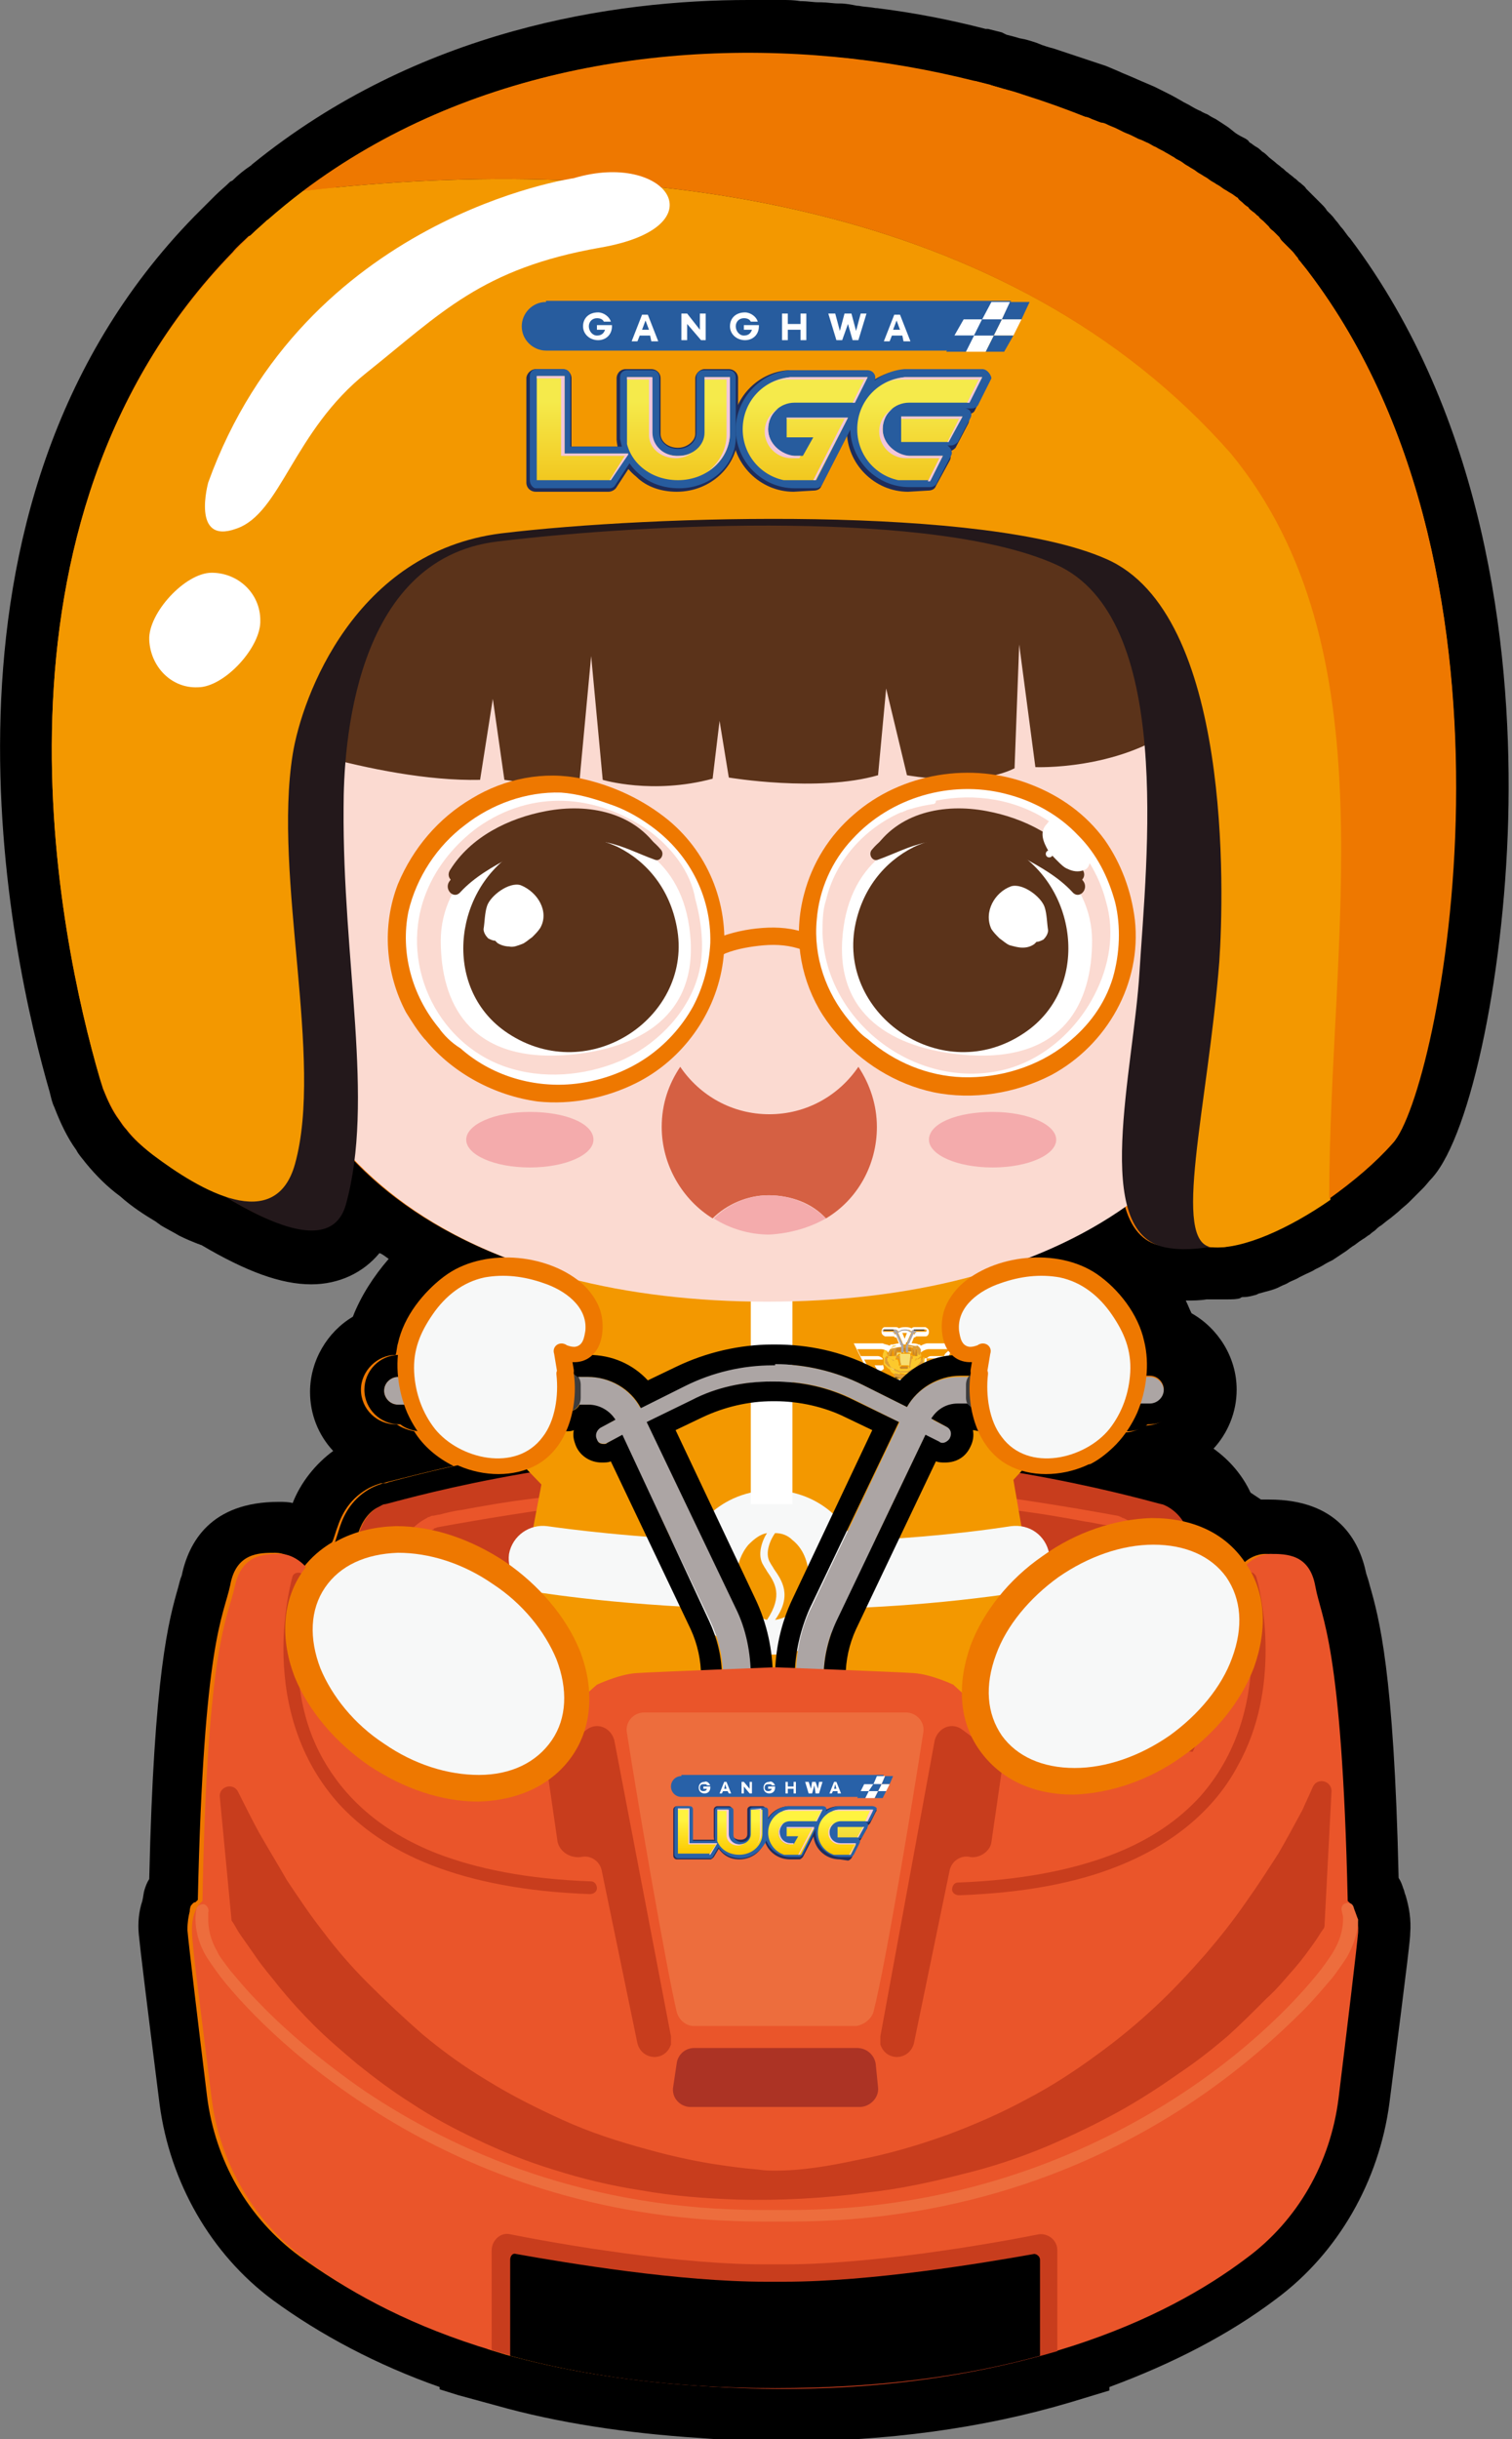
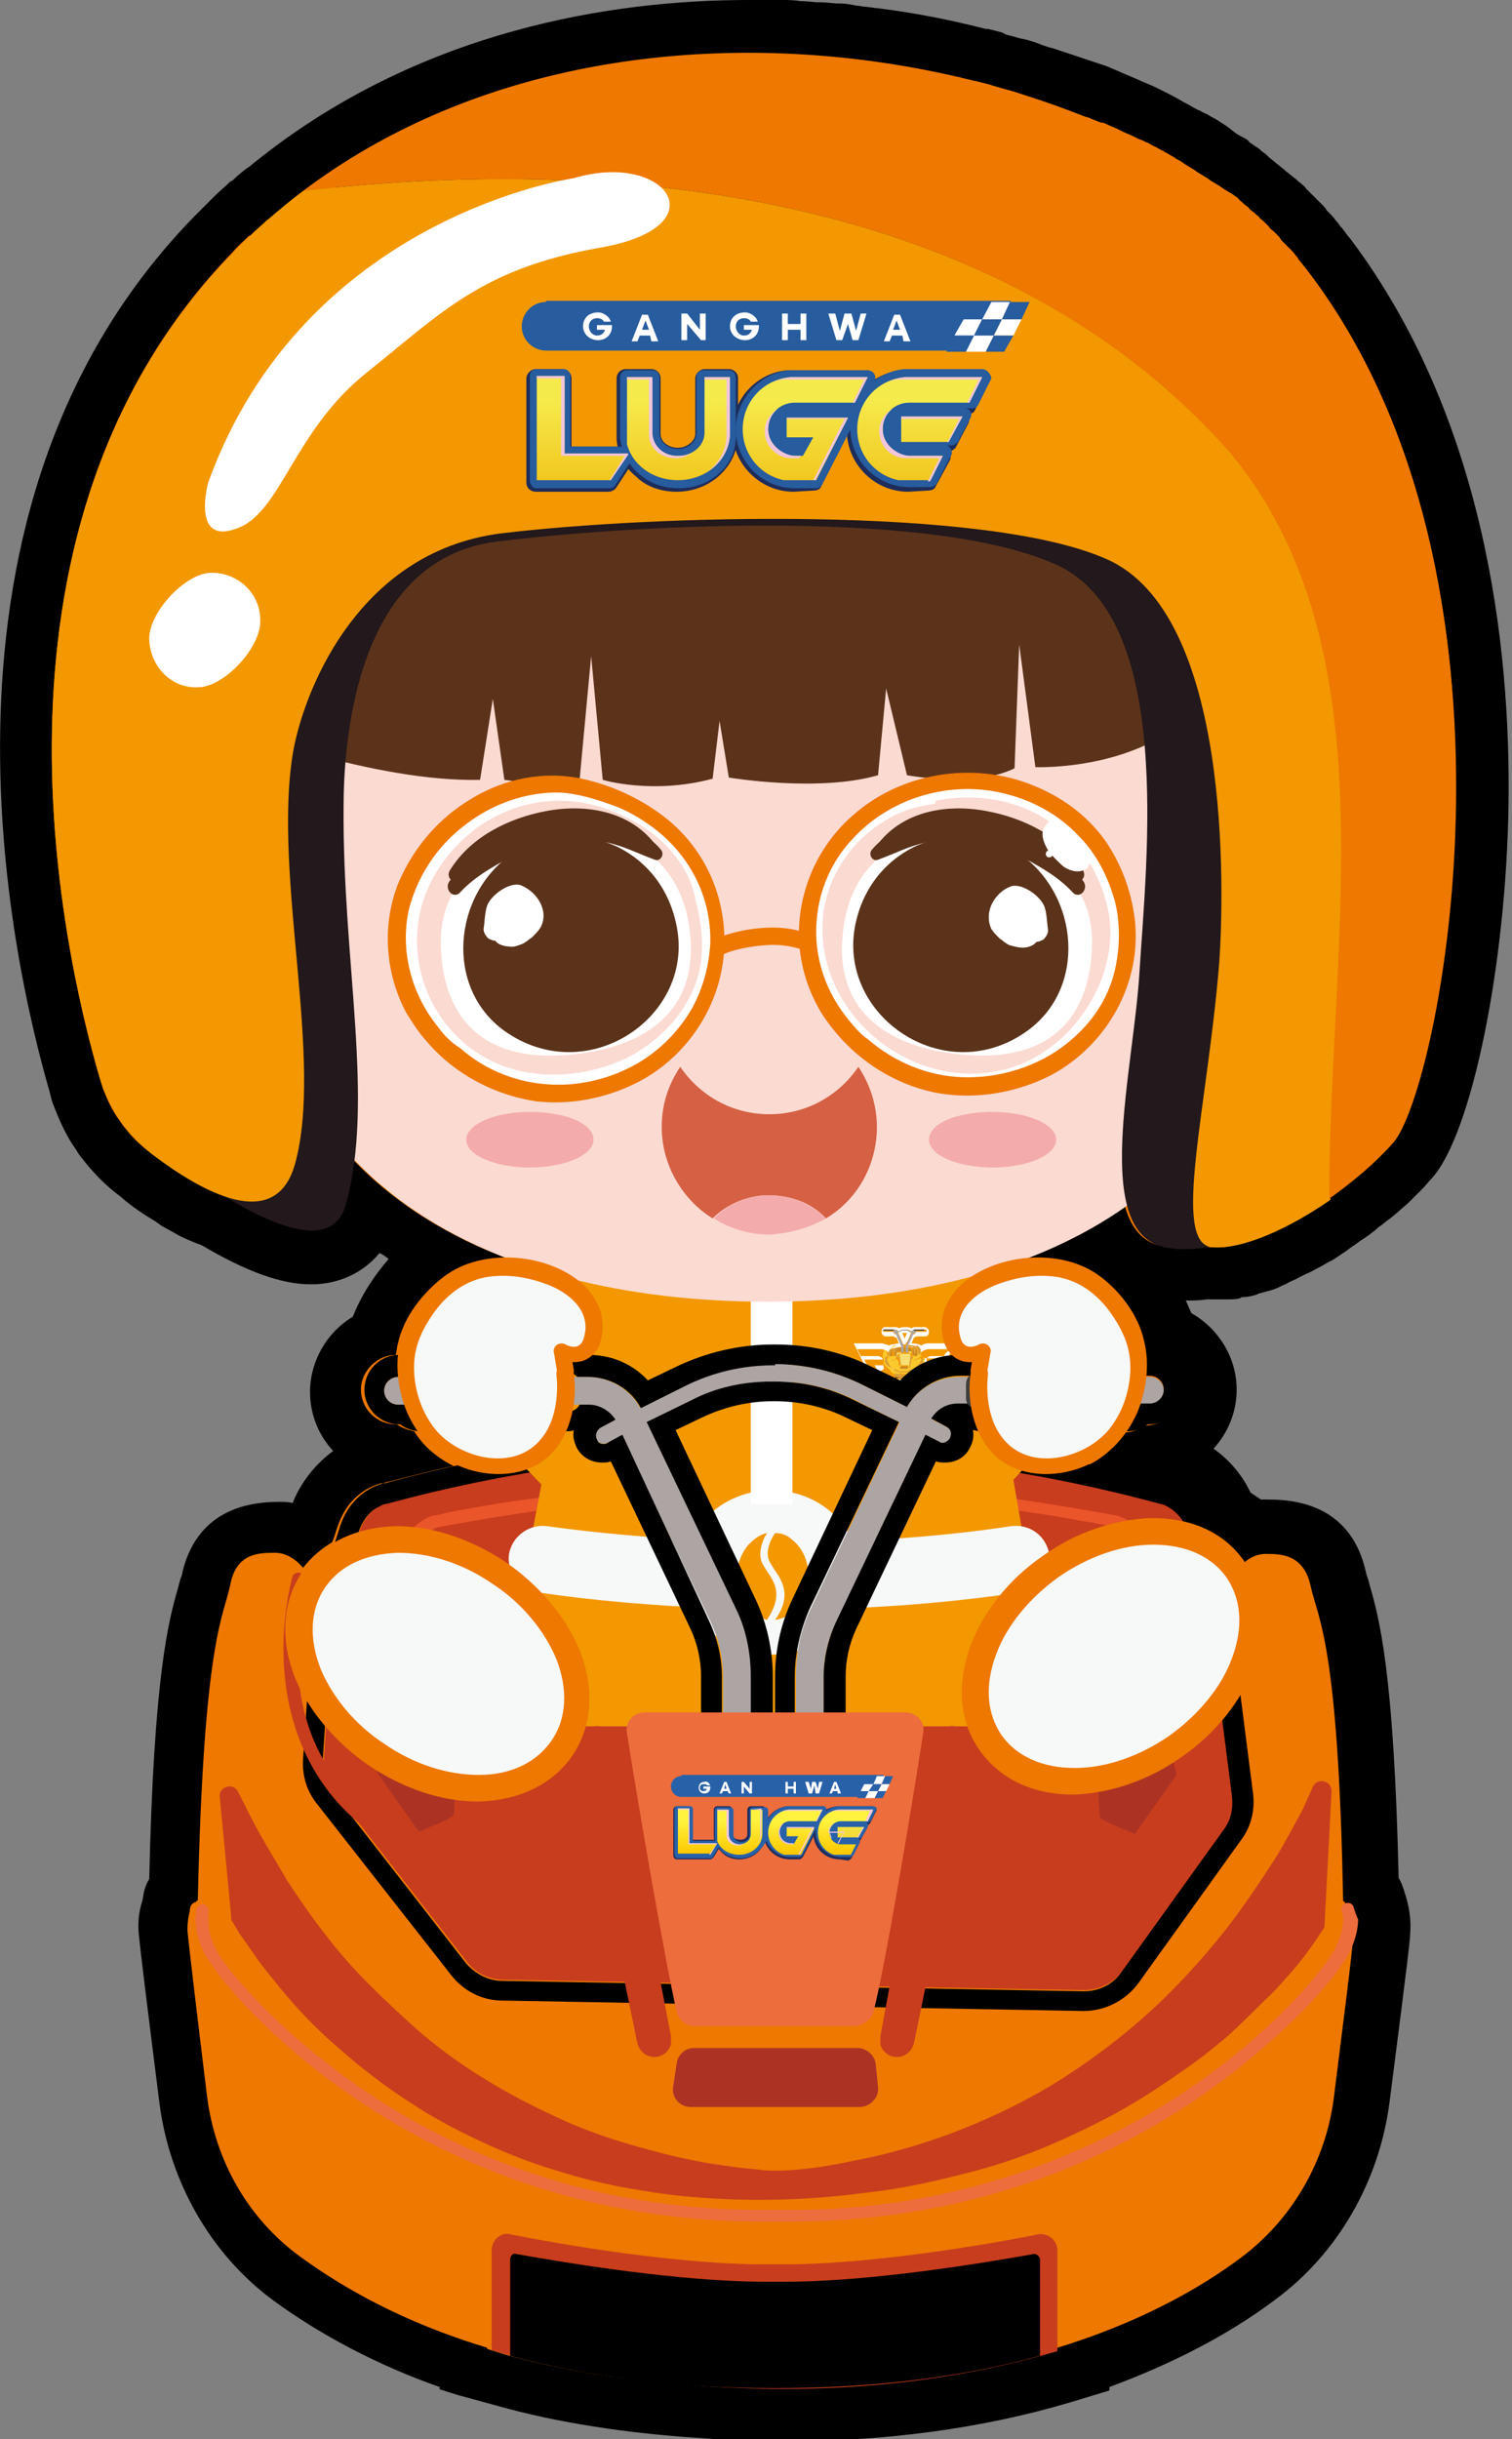
<svg xmlns="http://www.w3.org/2000/svg" xmlns:xlink="http://www.w3.org/1999/xlink" version="1.1" id="Layer_1" x="0px" y="0px" viewBox="0 0 130.7 210.8" style="enable-background:new 0 0 130.7 210.8;" xml:space="preserve">
  <rect x="0" y="0" width="130.7" height="210.8" fill="#808080" stroke="none" />
  <style type="text/css">
	.st0{clip-path:url(#SVGID_00000119822016014959890220000016984334877243709851_);}
	.st1{clip-path:url(#SVGID_00000119822016014959890220000016984334877243709851_);fill:#EE7800;}
	.st2{clip-path:url(#SVGID_00000119822016014959890220000016984334877243709851_);fill:#C83D1D;}
	.st3{clip-path:url(#SVGID_00000119822016014959890220000016984334877243709851_);fill:#EA552A;}
	.st4{clip-path:url(#SVGID_00000119822016014959890220000016984334877243709851_);fill:#AC3324;}
	.st5{clip-path:url(#SVGID_00000119822016014959890220000016984334877243709851_);fill:#F39800;}
	.st6{clip-path:url(#SVGID_00000119822016014959890220000016984334877243709851_);fill:#F7F8F8;}
	.st7{clip-path:url(#SVGID_00000119822016014959890220000016984334877243709851_);fill:#FFFFFF;}
	.st8{clip-path:url(#SVGID_00000119822016014959890220000016984334877243709851_);fill:#FCC92C;}
	.st9{clip-path:url(#SVGID_00000119822016014959890220000016984334877243709851_);fill:#DD9D36;}
	.st10{clip-path:url(#SVGID_00000119822016014959890220000016984334877243709851_);fill:#F7DE72;}
	.st11{clip-path:url(#SVGID_00000119822016014959890220000016984334877243709851_);fill:#CB8725;}
	.st12{clip-path:url(#SVGID_00000119822016014959890220000016984334877243709851_);fill:#ACA5A4;}
	.st13{clip-path:url(#SVGID_00000119822016014959890220000016984334877243709851_);fill:#3E3D3D;}
	.st14{clip-path:url(#SVGID_00000119822016014959890220000016984334877243709851_);fill:#ED6D3D;}
	.st15{clip-path:url(#SVGID_00000119822016014959890220000016984334877243709851_);fill:#1F2D5D;}
	.st16{clip-path:url(#SVGID_00000119822016014959890220000016984334877243709851_);fill:#2861A8;}
	
		.st17{clip-path:url(#SVGID_00000169545484795583206360000001783896130399349176_);fill:url(#SVGID_00000165201087418720146490000000164180677921078190_);}
	
		.st18{clip-path:url(#SVGID_00000033362620298997734900000014028193393111593141_);fill:url(#SVGID_00000001629665667368770180000001134114667097393540_);}
	
		.st19{clip-path:url(#SVGID_00000116212702248594634850000007735615499943824287_);fill:url(#SVGID_00000038372114853169583310000012117142175922495106_);}
	
		.st20{clip-path:url(#SVGID_00000078725397034700896830000011769330645160487556_);fill:url(#SVGID_00000035488794362555948030000007491529150167703207_);}
	
		.st21{clip-path:url(#SVGID_00000129914703770611464170000012247717654362379904_);fill:url(#SVGID_00000163041091613366092220000010525710484433282184_);}
	.st22{clip-path:url(#SVGID_00000152236355219281280930000012141838303718595972_);fill:#F7C9DD;}
	.st23{clip-path:url(#SVGID_00000152236355219281280930000012141838303718595972_);fill:#2861A8;}
	.st24{clip-path:url(#SVGID_00000152236355219281280930000012141838303718595972_);fill:#FFFFFF;}
	.st25{clip-path:url(#SVGID_00000152236355219281280930000012141838303718595972_);fill:#EE7800;}
	.st26{clip-path:url(#SVGID_00000152236355219281280930000012141838303718595972_);fill:#F7F8F8;}
	.st27{clip-path:url(#SVGID_00000152236355219281280930000012141838303718595972_);fill:#FBDAD1;}
	.st28{clip-path:url(#SVGID_00000152236355219281280930000012141838303718595972_);fill:#5B331A;}
	.st29{clip-path:url(#SVGID_00000152236355219281280930000012141838303718595972_);fill:#23181B;}
	.st30{clip-path:url(#SVGID_00000152236355219281280930000012141838303718595972_);fill:#F39800;}
	.st31{clip-path:url(#SVGID_00000152236355219281280930000012141838303718595972_);fill:#1E2C5A;}
	.st32{clip-path:url(#SVGID_00000152236355219281280930000012141838303718595972_);fill:#275C9E;}
	
		.st33{clip-path:url(#SVGID_00000123411380957115421450000011198695318021629606_);fill:url(#SVGID_00000144323856449612543530000008321065928541819038_);}
	
		.st34{clip-path:url(#SVGID_00000055665154758040819700000011385534329387285120_);fill:url(#SVGID_00000121259376868817250420000012844457829447966615_);}
	
		.st35{clip-path:url(#SVGID_00000160161147926847773520000010454086819386136495_);fill:url(#SVGID_00000036972734882622884780000003509096520141163169_);}
	
		.st36{clip-path:url(#SVGID_00000079484507531172365870000004972814083677721238_);fill:url(#SVGID_00000165938017497546093490000009340779005476585401_);}
	
		.st37{clip-path:url(#SVGID_00000168074729751697552520000011686424622005672842_);fill:url(#SVGID_00000139984943002881941100000014945149611163239828_);}
	.st38{clip-path:url(#SVGID_00000018942481436135901600000010691679751454748071_);fill:#F1C6DA;}
	.st39{clip-path:url(#SVGID_00000018942481436135901600000010691679751454748071_);fill:#275C9E;}
	.st40{clip-path:url(#SVGID_00000018942481436135901600000010691679751454748071_);fill:#FFFFFF;}
	.st41{clip-path:url(#SVGID_00000018942481436135901600000010691679751454748071_);fill:#5B331A;}
	.st42{clip-path:url(#SVGID_00000018942481436135901600000010691679751454748071_);fill:#F4ABAC;}
	.st43{clip-path:url(#SVGID_00000018942481436135901600000010691679751454748071_);fill:#D56043;}
	.st44{clip-path:url(#SVGID_00000018942481436135901600000010691679751454748071_);fill:#EE7800;}
	.st45{clip-path:url(#SVGID_00000018942481436135901600000010691679751454748071_);fill:#F7F8F8;}
</style>
  <g>
    <defs>
      <polyline id="SVGID_1_" points="0,270.3 0,0 696.4,0   " />
    </defs>
    <clipPath id="SVGID_00000045616018037015086460000007606477807033049263_">
      <use xlink:href="#SVGID_1_" style="overflow:visible;" />
    </clipPath>
  </g>
  <g>
    <defs>
      <polyline id="SVGID_00000118397869862857453030000006291248779964974769_" points="0,270.3 0,0 696.4,0   " />
    </defs>
    <clipPath id="SVGID_00000052067419908625579810000009542072770494971276_">
      <use xlink:href="#SVGID_00000118397869862857453030000006291248779964974769_" style="overflow:visible;" />
    </clipPath>
  </g>
  <g>
    <defs>
      <polyline id="SVGID_00000019678701225553926940000013043116268863669403_" points="0,270.3 0,0 696.4,0   " />
    </defs>
    <clipPath id="SVGID_00000149382109919612525620000008581692944211983266_">
      <use xlink:href="#SVGID_00000019678701225553926940000013043116268863669403_" style="overflow:visible;" />
    </clipPath>
  </g>
  <g>
    <defs>
      <polyline id="SVGID_00000178172534040464170970000003761998713826706324_" points="0,270.3 0,0 696.4,0   " />
    </defs>
    <clipPath id="SVGID_00000183942557079852374620000007573669567585814199_">
      <use xlink:href="#SVGID_00000178172534040464170970000003761998713826706324_" style="overflow:visible;" />
    </clipPath>
  </g>
  <g>
    <defs>
      <polyline id="SVGID_00000160891435910563602330000007403879786699304352_" points="0,270.3 0,0 696.4,0   " />
    </defs>
    <clipPath id="SVGID_00000023990675802980292120000011626389448556337294_">
      <use xlink:href="#SVGID_00000160891435910563602330000007403879786699304352_" style="overflow:visible;" />
    </clipPath>
    <path style="clip-path:url(#SVGID_00000023990675802980292120000011626389448556337294_);" d="M67.8,211c-2.4,0-4.9-0.1-7.4-0.3   c-6.2-0.4-12.2-1.3-17.5-2.8l-3.3-0.9V207l-1.6-0.5v-0.2c-5.4-1.9-10.3-4.5-14.4-7.5c-5.4-4-8.9-10.2-9.8-16.9   c-1.1-8.7-1.7-13.6-1.8-14.7c-0.1-1,0-2,0.3-2.9c0.1-0.4,0.1-0.7,0.2-1c0.1-0.3,0.2-0.6,0.4-0.9c0.4-17.8,1.7-22.4,2.5-25.2   c0.1-0.4,0.2-0.8,0.3-1c0.6-2.9,2.5-6.4,8.4-6.4c0.4,0,0.8,0,1.2,0.1c0.7-1.8,2-3.4,3.5-4.5c-1.3-1.4-2-3.2-2-5.1   c0-2.7,1.5-5.2,3.7-6.5c0.7-1.8,1.8-3.5,3.1-5c-0.3-0.2-0.5-0.4-0.8-0.5c-1.4,1.7-3.5,2.7-5.9,2.7c-2.6,0-5.6-1.1-9.5-3.4   c-0.1,0-0.2-0.1-0.3-0.1c-0.5-0.2-1-0.4-1.6-0.7c-0.5-0.3-1.1-0.6-1.6-0.9c-0.1-0.1-0.3-0.2-0.4-0.3c-1-0.6-2.1-1.3-3.1-2.2   c-1.1-0.8-2.1-1.8-3-2.9c-0.3-0.4-0.6-0.7-0.8-1.1c-0.8-1.1-1.4-2.4-1.9-3.7c-0.2-0.4-0.3-0.9-0.4-1.3C1,83-7.9,44,16.8,18.7   c0.5-0.5,1-1,1.5-1.5l0.3-0.3c0.4-0.4,0.9-0.8,1.3-1.2l0.2-0.1c0.5-0.5,1-0.9,1.6-1.3l0.1-0.1C36.2,2.5,53.1,0,64.7,0   c0.9,0,1.9,0,2.8,0l0.1,0c0.5,0,1,0,1.6,0.1l0.1,0c0.5,0,1,0.1,1.5,0.1l0.2,0c0.5,0,1,0.1,1.5,0.1l0.1,0c0.5,0,1,0.1,1.5,0.2l0.1,0   c0.5,0.1,1,0.1,1.5,0.2l0.1,0c3.2,0.4,6.3,1,9.4,1.8l0.2,0c0.4,0.1,0.8,0.2,1.2,0.3L87,3c0.4,0.1,0.8,0.2,1.1,0.3l0.5,0.1   c0.4,0.1,0.7,0.2,1,0.3l0.5,0.2c0.3,0.1,0.6,0.2,1,0.3l0.6,0.2c0.3,0.1,0.6,0.2,0.9,0.3l0.6,0.2c0.3,0.1,0.6,0.2,0.9,0.3l0.6,0.2   c0.3,0.1,0.6,0.2,0.9,0.3c0,0,1.2,0.5,1.4,0.6c0,0,1.2,0.5,1.4,0.6l1.4,0.6l1.4,0.7c0.2,0.1,0.9,0.5,0.9,0.5   c0.3,0.2,0.6,0.3,0.9,0.5c0,0,0.5,0.3,0.8,0.4c0.1,0.1,0.6,0.3,0.6,0.3c0.3,0.2,0.5,0.3,0.7,0.4c0,0,1.1,0.7,1.2,0.8l0.5,0.4   c0.3,0.2,0.5,0.3,0.7,0.4c0.2,0.1,0.4,0.2,0.5,0.4c0.2,0.1,0.4,0.3,0.6,0.4c0.2,0.1,0.4,0.3,0.5,0.4c0.2,0.1,0.4,0.3,0.6,0.5   l0.5,0.4c0.2,0.2,0.4,0.3,0.6,0.5c0.2,0.1,0.3,0.3,0.5,0.4c0.2,0.2,0.4,0.3,0.6,0.5c0.2,0.1,0.3,0.3,0.5,0.4   c0.2,0.2,0.4,0.3,0.5,0.5l0.4,0.4c0.2,0.2,0.4,0.4,0.5,0.5c0,0,0.3,0.3,0.4,0.4c0.2,0.2,0.4,0.4,0.5,0.6c0,0,0.3,0.3,0.4,0.4   c0.2,0.2,0.3,0.4,0.5,0.6l0.3,0.4c0.3,0.3,0.5,0.7,0.8,1c11.6,15.4,13.9,35.1,13.7,48.9c-0.2,14-3.2,28.5-6.6,32.3   c-0.3,0.3-0.5,0.6-0.8,0.9l-0.3,0.3c-0.2,0.2-0.4,0.4-0.6,0.6l-0.3,0.3c-0.3,0.3-0.6,0.5-0.9,0.8c0,0-0.7,0.6-1,0.8l-0.5,0.4   c-0.2,0.1-0.4,0.3-0.5,0.4c-0.1,0.1-0.3,0.2-0.5,0.4c-0.2,0.1-0.4,0.3-0.6,0.4l-0.3,0.2l-0.4,0.3c-0.2,0.1-0.7,0.5-0.7,0.5   l-0.3,0.2c-0.3,0.2-0.6,0.4-0.9,0.6l-0.4,0.2c-0.2,0.1-0.5,0.3-0.7,0.4l-0.4,0.2c-0.3,0.2-0.6,0.3-1,0.5l-0.4,0.2   c-0.3,0.2-0.7,0.3-1,0.5l-0.2,0.1c-0.3,0.1-0.6,0.3-0.9,0.4l-0.3,0.1c-0.4,0.1-0.7,0.2-1.1,0.3l-0.2,0.1c-0.4,0.1-0.7,0.2-1.1,0.2   c-0.1,0-0.2,0-0.3,0.1c-0.3,0.1-0.7,0.1-1.2,0.1l-0.3,0c-0.2,0-0.3,0-0.5,0c-0.3,0-0.5,0-0.8,0c0,0-0.1,0-0.1,0   c-0.6,0.1-1.2,0.1-1.8,0.1c0.2,0.4,0.3,0.7,0.5,1.1c2.3,1.3,3.9,3.8,3.9,6.6c0,2-0.8,3.8-2,5.1c1.4,1,2.5,2.3,3.2,3.8   c0.3,0.2,0.6,0.4,0.9,0.6c0.2,0,0.5,0,0.7,0c5.9,0,7.8,3.5,8.4,6.4c0.1,0.3,0.2,0.6,0.3,1c0.8,2.8,2.1,7.4,2.5,25.3   c0.2,0.3,0.3,0.6,0.4,0.9c0.1,0.2,0.1,0.4,0.2,0.6c0.3,1,0.5,2.1,0.4,3.3c0,0.4-0.1,1.5-1.8,14.7c-0.9,6.7-4.4,12.9-9.8,16.9   c-4.1,3.1-9,5.6-14.4,7.6v0.3l-3.3,1C84.9,209.9,76.5,211,67.8,211 M34.6,123.2c0.5-0.1,1.1-0.3,1.6-0.4l-1.8-2.7L34.6,123.2z" />
    <path style="clip-path:url(#SVGID_00000023990675802980292120000011626389448556337294_);fill:#EE7800;" d="M113.1,23.5   c-0.2-0.3-0.5-0.6-0.7-0.9c-0.1-0.1-0.2-0.2-0.2-0.3c-0.2-0.2-0.3-0.4-0.5-0.6c-0.1-0.1-0.2-0.2-0.3-0.3c-0.2-0.2-0.3-0.3-0.5-0.5   c-0.1-0.1-0.2-0.2-0.3-0.4c-0.2-0.2-0.3-0.3-0.5-0.5c-0.1-0.1-0.3-0.2-0.4-0.4c-0.2-0.2-0.3-0.3-0.5-0.5c-0.1-0.1-0.3-0.2-0.4-0.4   c-0.2-0.1-0.3-0.3-0.5-0.4c-0.1-0.1-0.3-0.2-0.4-0.4c-0.2-0.1-0.4-0.3-0.5-0.4c-0.1-0.1-0.3-0.2-0.4-0.4c-0.2-0.1-0.4-0.3-0.6-0.4   c-0.2-0.1-0.3-0.2-0.5-0.3c-0.2-0.1-0.4-0.3-0.6-0.4c-0.2-0.1-0.3-0.2-0.5-0.3c-0.2-0.1-0.4-0.3-0.6-0.4c-0.2-0.1-0.3-0.2-0.5-0.3   c-0.2-0.1-0.4-0.3-0.6-0.4c-0.2-0.1-0.3-0.2-0.5-0.3c-0.2-0.1-0.4-0.3-0.6-0.4c-0.2-0.1-0.4-0.2-0.5-0.3c-0.2-0.1-0.5-0.3-0.7-0.4   c-0.3-0.2-0.6-0.3-0.9-0.5c-0.3-0.1-0.5-0.3-0.8-0.4c-0.2-0.1-0.4-0.2-0.7-0.3c-0.2-0.1-0.4-0.2-0.6-0.3c-0.2-0.1-0.5-0.2-0.7-0.3   c-0.2-0.1-0.4-0.2-0.6-0.3c-0.2-0.1-0.5-0.2-0.7-0.3c-0.2-0.1-0.4-0.2-0.6-0.2c-0.3-0.1-0.5-0.2-0.8-0.3c-0.2-0.1-0.4-0.2-0.6-0.2   c-0.3-0.1-0.5-0.2-0.8-0.3c-0.2-0.1-0.4-0.1-0.6-0.2c-0.3-0.1-0.6-0.2-0.8-0.3c-0.2-0.1-0.4-0.1-0.6-0.2c-0.3-0.1-0.6-0.2-0.9-0.3   c-0.2-0.1-0.4-0.1-0.5-0.2c-0.3-0.1-0.6-0.2-0.9-0.3c-0.2-0.1-0.3-0.1-0.5-0.2c-0.3-0.1-0.6-0.2-1-0.3c-0.1,0-0.3-0.1-0.4-0.1   c-0.3-0.1-0.7-0.2-1-0.3c-0.1,0-0.2-0.1-0.3-0.1c-0.4-0.1-0.8-0.2-1.2-0.3c-0.1,0-0.1,0-0.2,0c-2.9-0.7-5.8-1.3-8.9-1.7   c0,0,0,0,0,0c-0.5-0.1-1-0.1-1.5-0.2c0,0-0.1,0-0.1,0c-0.5-0.1-0.9-0.1-1.4-0.1c-0.1,0-0.1,0-0.2,0c-0.5,0-0.9-0.1-1.4-0.1   c-0.1,0-0.1,0-0.2,0c-0.5,0-1-0.1-1.4-0.1c0,0-0.1,0-0.1,0c-0.5,0-1,0-1.5-0.1c0,0-0.1,0-0.1,0C52.5,4.1,36.9,7.8,24.7,17.7   c0,0,0,0-0.1,0.1c-0.5,0.4-0.9,0.8-1.4,1.2C23.1,19,23.1,19,23,19.1c-0.4,0.4-0.8,0.7-1.2,1.1c-0.1,0.1-0.2,0.2-0.3,0.2   c-0.5,0.5-1,0.9-1.4,1.4C-2.7,45.3,5.2,81.4,8.6,93.1c0.1,0.3,0.2,0.7,0.3,1c0.4,1,0.8,1.9,1.4,2.7c0.2,0.3,0.4,0.6,0.6,0.8   c0.6,0.8,1.4,1.5,2.2,2.1c0.8,0.6,1.8,1.3,2.8,1.9c0.1,0.1,0.2,0.1,0.4,0.2c0.4,0.3,0.9,0.5,1.3,0.7c0.4,0.2,0.8,0.4,1.2,0.6   c0.2,0.1,0.4,0.1,0.5,0.2c4.4,2.7,9.4,4.7,10.5,0.7c0.3-1.2,0.6-2.5,0.7-3.8c3.6,3.8,8.3,6.7,13.7,8.7c-2-0.1-4.1,0.3-5.7,1.4   c-1.9,1.3-3.6,3.5-4.1,5.8c-0.1,0.3-0.1,0.7-0.2,1c-1.6,0-3,1.4-3,3c0,1.7,1.4,3,3,3h0.1c0.4,0.3,1,0.5,1.5,0.6   c0.8,1.3,2,2.3,3.4,3c-1.9,0.4-3.8,0.9-5.8,1.4c-0.2,0.1-0.4,0.1-0.5,0.1c-0.3,0.1-0.6,0.2-1,0.4c-1.3,0.7-2.2,1.8-2.7,3.3   c-0.2,0.5-0.3,1-0.5,1.4c-1,0.6-1.8,1.3-2.5,2.2c0,0,0,0,0,0c0,0-1-1.3-2.4-1.3c-1.4,0-3.4,0-3.9,2.8c-0.6,2.8-2.3,4.8-2.8,27.2   c0,0-0.1,0.1-0.2,0.2c-0.2,0-0.3,0.2-0.4,0.3c0,0-0.1,0.2-0.1,0.5c-0.1,0.4-0.2,0.9-0.2,1.6c0.1,1.2,1,8.7,1.7,14.4   c0.7,5.5,3.5,10.5,8,13.8c3.7,2.7,8.9,5.7,16.2,7.9v0.1c0,0,0.6,0.2,1.6,0.5v0c4.7,1.3,10.2,2.3,16.7,2.6c8.7,0.6,19.6,0.3,30.7-3   V203c7.3-2.2,12.6-5.2,16.2-7.9c4.4-3.3,7.3-8.3,8-13.8c0.7-5.7,1.7-13.2,1.7-14.4c0-0.8-0.1-1.3-0.3-1.7c0-0.2-0.1-0.3-0.1-0.4   c-0.1-0.2-0.2-0.3-0.3-0.3c-0.1-0.2-0.2-0.2-0.2-0.2c-0.4-22.4-2.2-24.4-2.8-27.2c-0.6-2.8-2.6-2.8-3.9-2.8c-0.8,0-1.5,0.4-1.9,0.8   c0,0,0,0,0,0c-0.9-1.2-2-2.2-3.3-2.8c0-0.1-0.1-0.2-0.1-0.4c-0.5-1.4-1.4-2.6-2.7-3.3c-0.3-0.2-0.7-0.3-1-0.4   c-0.1,0-0.3-0.1-0.5-0.1c-2-0.5-4-1-6-1.4c1.4-0.6,2.5-1.7,3.3-2.9c0.6,0,1.2-0.2,1.7-0.6h0.1c1.7,0,3-1.4,3-3s-1.4-3-3-3h-0.1   c0-0.3-0.1-0.7-0.2-1c-0.5-2.2-2.2-4.5-4.1-5.8c-2-1.4-4.8-1.7-7.3-1.2l0,0c3.6-1.3,7-3,9.9-5.1c0.5,1.9,1.5,3.3,3.3,3.6   c1.1,0.2,2.3,0.2,3.6,0c0.1,0,0.2,0.1,0.4,0.1c0.2,0,0.5,0,0.7,0c0.1,0,0.1,0,0.2,0c0.2,0,0.5,0,0.8-0.1c0,0,0.1,0,0.1,0   c0.2,0,0.5-0.1,0.7-0.2c0.1,0,0.1,0,0.2,0c0.3-0.1,0.6-0.2,0.8-0.3c0.1,0,0.2-0.1,0.2-0.1c0.2-0.1,0.5-0.2,0.8-0.3   c0.1,0,0.1,0,0.2-0.1c0.3-0.1,0.6-0.3,0.9-0.4c0.1-0.1,0.2-0.1,0.3-0.2c0.3-0.1,0.5-0.3,0.8-0.4c0.1-0.1,0.2-0.1,0.3-0.2   c0.2-0.1,0.4-0.2,0.6-0.4c0.1-0.1,0.2-0.1,0.4-0.2c0.3-0.2,0.5-0.3,0.8-0.5c0.1-0.1,0.3-0.2,0.4-0.3c0.2-0.1,0.4-0.2,0.5-0.4   c0.1-0.1,0.3-0.2,0.4-0.3c0,0,0,0,0,0c0.3-0.2,0.5-0.4,0.8-0.6c0.2-0.1,0.3-0.2,0.4-0.3c0.2-0.1,0.3-0.2,0.5-0.4   c0.1-0.1,0.3-0.2,0.4-0.3c0.2-0.2,0.4-0.3,0.6-0.5c0.1-0.1,0.2-0.2,0.3-0.2c0.3-0.2,0.5-0.5,0.8-0.7c0.1-0.1,0.2-0.2,0.3-0.2   c0.2-0.2,0.4-0.4,0.5-0.5c0.1-0.1,0.2-0.2,0.2-0.2c0.2-0.2,0.5-0.5,0.7-0.7C124.4,94.5,133.4,50.2,113.1,23.5 M100.8,130.2   c-0.1-0.1-0.3-0.1-0.4-0.1C100.5,130.1,100.6,130.1,100.8,130.2 M39.5,128.5c-0.2,0-0.4,0.1-0.6,0.1   C39.1,128.6,39.3,128.6,39.5,128.5 M90.9,127.8c-0.2,0-0.4-0.1-0.6-0.1C90.5,127.8,90.7,127.8,90.9,127.8 M92,128.1   c-0.2,0-0.4-0.1-0.6-0.1C91.6,128,91.8,128,92,128.1 M93,128.3c-0.2,0-0.3-0.1-0.5-0.1C92.6,128.2,92.8,128.2,93,128.3 M43.5,127.7   c-0.2,0-0.5,0.1-0.7,0.1C43,127.8,43.3,127.8,43.5,127.7 M89.2,127.5c0.2,0,0.4,0.1,0.6,0.1C89.6,127.6,89.4,127.6,89.2,127.5    M88.2,127.3L88.2,127.3c0.2,0,0.3,0.1,0.5,0.1c0,0,0,0,0,0C88.5,127.4,88.3,127.4,88.2,127.3L88.2,127.3z M88.2,127.3   c0.2,0,0.3,0.1,0.5,0.1C88.5,127.4,88.3,127.4,88.2,127.3 M44.7,127.5c-0.3,0-0.5,0.1-0.8,0.1C44.2,127.6,44.4,127.5,44.7,127.5    M45.8,127.3c-0.3,0-0.5,0.1-0.8,0.1C45.3,127.4,45.6,127.3,45.8,127.3 M41.4,128.1c-0.2,0-0.4,0.1-0.7,0.1   C40.9,128.2,41.2,128.2,41.4,128.1 M42.4,127.9c-0.2,0-0.5,0.1-0.7,0.1C42,128,42.2,128,42.4,127.9 M39.8,128.5   c0.2,0,0.4-0.1,0.6-0.1C40.2,128.4,40,128.4,39.8,128.5 M38.1,128.9c0.2,0,0.3-0.1,0.5-0.1C38.4,128.8,38.2,128.8,38.1,128.9    M37.3,129.1c0.2,0,0.3-0.1,0.5-0.1C37.6,129,37.4,129,37.3,129.1 M36.6,129.2c0.2,0,0.3-0.1,0.5-0.1   C36.9,129.2,36.7,129.2,36.6,129.2 M35.9,129.4c0.1,0,0.3-0.1,0.4-0.1C36.2,129.3,36,129.4,35.9,129.4 M34.3,129.8   c0.1,0,0.2-0.1,0.4-0.1C34.5,129.7,34.4,129.8,34.3,129.8 M34.8,129.7c0.1,0,0.2-0.1,0.4-0.1C35,129.6,34.9,129.6,34.8,129.7    M35.3,129.5c0.1,0,0.3-0.1,0.4-0.1C35.6,129.5,35.4,129.5,35.3,129.5 M33.9,129.9c0.1,0,0.2-0.1,0.4-0.1   C34.2,129.8,34,129.9,33.9,129.9 M99.5,129.8c0.1,0,0.2,0.1,0.3,0.1C99.7,129.9,99.6,129.9,99.5,129.8 M99.9,129.9   c0.1,0,0.1,0,0.2,0C100,130,100,129.9,99.9,129.9 M100.2,130C100.2,130,100.3,130,100.2,130C100.3,130,100.2,130,100.2,130    M96.8,129.1c0.1,0,0.2,0.1,0.4,0.1C97,129.2,96.9,129.2,96.8,129.1 M97.5,129.3c0.1,0,0.2,0.1,0.3,0.1   C97.7,129.3,97.6,129.3,97.5,129.3 M98.1,129.4c0.1,0,0.2,0.1,0.3,0.1C98.3,129.5,98.2,129.5,98.1,129.4 M98.6,129.6   c0.1,0,0.2,0.1,0.3,0.1C98.8,129.6,98.7,129.6,98.6,129.6 M99.1,129.7c0.1,0,0.2,0,0.3,0.1C99.3,129.8,99.2,129.7,99.1,129.7    M93.4,128.4c0.2,0,0.3,0.1,0.5,0.1C93.8,128.4,93.6,128.4,93.4,128.4 M94.4,128.6c0.2,0,0.3,0.1,0.5,0.1   C94.7,128.6,94.5,128.6,94.4,128.6 M95.2,128.8c0.1,0,0.3,0.1,0.4,0.1C95.5,128.8,95.4,128.8,95.2,128.8 M96,128.9   c0.1,0,0.3,0.1,0.4,0.1C96.3,129,96.2,129,96,128.9 M34.4,118.9L34.4,118.9c-0.2,0-0.4,0.1-0.6,0.2C33.9,119,34.1,118.9,34.4,118.9    M33.7,121.2c0.2,0.1,0.4,0.2,0.7,0.2C34.2,121.4,33.9,121.3,33.7,121.2 M33.8,129.9c-0.1,0-0.1,0-0.2,0   C33.7,130,33.8,129.9,33.8,129.9 M33.6,130C33.6,130,33.5,130,33.6,130C33.5,130,33.6,130,33.6,130 M33.4,130   c-0.1,0-0.3,0.1-0.5,0.2C33.1,130.1,33.3,130.1,33.4,130" />
    <path style="clip-path:url(#SVGID_00000023990675802980292120000011626389448556337294_);fill:#EE7800;" d="M39.8,128.5   c0.2,0,0.4-0.1,0.6-0.1C40.2,128.4,40,128.4,39.8,128.5 M40.7,128.3c0.2,0,0.4-0.1,0.7-0.1C41.2,128.2,40.9,128.2,40.7,128.3    M41.7,128.1c0.2,0,0.5-0.1,0.7-0.1C42.2,128,42,128,41.7,128.1 M42.8,127.9c0.2,0,0.5-0.1,0.7-0.1C43.3,127.8,43,127.8,42.8,127.9    M43.9,127.6c0.2,0,0.5-0.1,0.8-0.1C44.4,127.5,44.2,127.6,43.9,127.6 M45.1,127.4c0.3,0,0.5-0.1,0.8-0.1   C45.6,127.3,45.3,127.4,45.1,127.4 M38,128.9c0.2,0,0.4-0.1,0.6-0.1C38.4,128.8,38.2,128.8,38,128.9 M38.9,128.7   c0.2,0,0.4-0.1,0.6-0.1C39.3,128.6,39.1,128.6,38.9,128.7 M37.3,129.1c0.2,0,0.3-0.1,0.5-0.1C37.6,129,37.4,129,37.3,129.1    M36.5,129.2c0.2,0,0.3-0.1,0.5-0.1C36.9,129.2,36.7,129.2,36.5,129.2 M35.3,129.5c0.1,0,0.3-0.1,0.4-0.1   C35.6,129.5,35.4,129.5,35.3,129.5 M35.9,129.4c0.1,0,0.3-0.1,0.4-0.1C36.2,129.3,36,129.4,35.9,129.4 M34.3,129.8   c0.1,0,0.2-0.1,0.4-0.1C34.5,129.7,34.4,129.8,34.3,129.8 M34.8,129.7c0.1,0,0.2-0.1,0.4-0.1C35,129.6,34.9,129.6,34.8,129.7    M98.1,129.4c0.1,0,0.2,0.1,0.3,0.1C98.3,129.5,98.2,129.5,98.1,129.4 M98.6,129.6c0.1,0,0.2,0,0.3,0.1   C98.8,129.6,98.7,129.6,98.6,129.6 M99.1,129.7c0.1,0,0.2,0,0.2,0.1C99.3,129.8,99.2,129.7,99.1,129.7 M99.5,129.8   c0.1,0,0.2,0.1,0.3,0.1C99.7,129.9,99.6,129.9,99.5,129.8 M96.8,129.1c0.1,0,0.3,0.1,0.4,0.1C97,129.2,96.9,129.2,96.8,129.1    M97.5,129.3c0.1,0,0.2,0.1,0.3,0.1C97.7,129.3,97.6,129.3,97.5,129.3 M88.2,127.3L88.2,127.3c0.2,0,0.3,0.1,0.5,0.1   C88.5,127.4,88.3,127.4,88.2,127.3 M89.2,127.5c0.2,0,0.4,0.1,0.6,0.1C89.6,127.6,89.4,127.6,89.2,127.5 M90.3,127.7   c0.2,0,0.4,0.1,0.6,0.1C90.7,127.8,90.5,127.8,90.3,127.7 M91.4,127.9c0.2,0,0.4,0.1,0.5,0.1C91.8,128,91.6,128,91.4,127.9    M92.5,128.1c0.2,0,0.3,0.1,0.5,0.1C92.8,128.2,92.6,128.2,92.5,128.1 M93.4,128.4c0.2,0,0.3,0.1,0.5,0.1   C93.8,128.4,93.6,128.4,93.4,128.4 M94.4,128.6c0.2,0,0.3,0.1,0.5,0.1C94.7,128.6,94.5,128.6,94.4,128.6 M95.2,128.8   c0.2,0,0.3,0.1,0.4,0.1C95.5,128.8,95.4,128.8,95.2,128.8 M96,128.9c0.1,0,0.3,0.1,0.4,0.1C96.3,129,96.2,129,96,128.9 M34.3,129.8   c-0.1,0-0.3,0.1-0.4,0.1C34,129.9,34.2,129.8,34.3,129.8 M33.8,129.9c-0.1,0-0.1,0-0.2,0C33.7,130,33.8,129.9,33.8,129.9 M33.6,130   C33.6,130,33.5,130,33.6,130C33.5,130,33.6,130,33.6,130 M31,132.9c-0.2,0.5-0.4,1.1-0.6,1.8C30.6,134.1,30.8,133.5,31,132.9    M100.8,130.2c-0.2-0.1-0.3-0.2-0.5-0.2c0,0,0,0,0,0c0,0,0,0,0,0C100.5,130.1,100.7,130.1,100.8,130.2 M100.3,130   C100.3,130,100.2,130,100.3,130C100.2,130,100.3,130,100.3,130 M99.9,129.9c0.1,0,0.1,0,0.2,0C100,130,100,129.9,99.9,129.9" />
    <path style="clip-path:url(#SVGID_00000023990675802980292120000011626389448556337294_);fill:#C83D1D;" d="M105.4,145.8l-0.2-1.4   c-0.1-0.4-0.1-0.8,0-1.2c0.1-0.6,0.2-1.6,0.1-2.3c-0.1-0.8-1.8-6.1-2.5-8.6c-0.3-0.9-0.9-1.8-1.8-2.2c-0.2-0.1-0.3-0.2-0.5-0.2   c-0.6-0.1-15.9-4.8-33.4-4.4h-0.3c-17.4-0.4-32.8,4.3-33.4,4.4c-0.1,0-0.3,0.1-0.5,0.2c-0.9,0.5-1.5,1.3-1.8,2.2   c-0.8,2.4-2.5,7.7-2.5,8.6c-0.1,0.7,0,1.7,0.1,2.3c0,0.4,0,0.8,0,1.2l-0.2,1.1c0,0.2,0,0.3-0.1,0.5l-0.4,6c-0.1,1,0.2,1.9,0.8,2.7   l11.6,14.9c0.7,0.9,1.9,1.5,3.1,1.5l50.2,0.9c1.3,0,2.5-0.6,3.3-1.6l8.9-12.4c0.6-0.8,0.8-1.8,0.7-2.8L105.4,145.8z" />
    <path style="clip-path:url(#SVGID_00000023990675802980292120000011626389448556337294_);fill:#EA552A;" d="M102.9,149.3l-3.5-15.2   c-0.3-1.3-1.1-2.4-2.3-2.9c-0.1,0-0.2-0.1-0.2-0.1l0,0c-0.1,0-0.2-0.1-0.3-0.1c-1.1-0.2-4.9-0.9-9.8-1.6   c-4.9-0.6-10.9-1.2-16.4-1.2c-1.1,0-2.3,0-3.3,0.1l0,0.6v-0.6h-0.3v0.6l0-0.6c-1.1-0.1-2.2-0.1-3.3-0.1c-5.8,0-12.3,0.7-17.3,1.3   c-2.5,0.3-4.7,0.7-6.3,1c-0.8,0.1-1.5,0.3-1.9,0.4c-0.2,0-0.4,0.1-0.6,0.1c-0.2,0-0.2,0.1-0.3,0.1l0,0c-0.1,0-0.2,0.1-0.2,0.1l0,0   c-1.2,0.6-2.1,1.7-2.3,2.9l-3.5,15.2c-0.1,0.3,0.1,0.6,0.4,0.7c0.3,0.1,0.6-0.1,0.7-0.4l3.5-15.2c0.2-1,0.8-1.8,1.7-2.2   c0.1,0,0.1,0,0.1-0.1l0,0c0,0,0.1,0,0.3-0.1c1.1-0.2,4.9-0.9,9.8-1.6c4.8-0.6,10.8-1.2,16.1-1.2c1.1,0,2.2,0,3.3,0.1h0H67h0   c1.1-0.1,2.2-0.1,3.3-0.1c5.8,0,12.2,0.6,17.2,1.3c2.5,0.3,4.7,0.7,6.3,1c0.8,0.1,1.4,0.3,1.9,0.3c0.2,0,0.4,0.1,0.6,0.1   c0.1,0,0.1,0,0.2,0l0,0l0,0h0l0,0c0,0,0.1,0,0.1,0.1c0.9,0.4,1.5,1.2,1.7,2.2l3.5,15.2c0.1,0.3,0.4,0.5,0.7,0.4   C102.8,149.9,103,149.6,102.9,149.3" />
    <path style="clip-path:url(#SVGID_00000023990675802980292120000011626389448556337294_);fill:#AC3324;" d="M94.6,148.7l2-14.6   c0-0.4,0.5-0.4,0.6,0l4.5,19.3l-3.6,5.1c0,0-2.8-1.1-3-1.4C95,156.9,94.6,148.7,94.6,148.7" />
    <path style="clip-path:url(#SVGID_00000023990675802980292120000011626389448556337294_);" d="M69,125.6c16.6,0,30.8,4.3,31.4,4.4   c0.1,0,0.3,0.1,0.5,0.2c0.9,0.5,1.5,1.3,1.8,2.2c0.8,2.4,2.5,7.7,2.5,8.6c0.1,0.7,0,1.7-0.1,2.3c0,0.4,0,0.8,0,1.2l0.2,1.4l1.2,9.4   c0.1,1-0.1,2-0.7,2.8l-8.9,12.4c-0.7,1-1.9,1.6-3.2,1.6c0,0,0,0-0.1,0l-50.2-0.9c-1.2,0-2.3-0.6-3.1-1.5l-11.6-14.9   c-0.6-0.8-0.9-1.7-0.8-2.7l0.4-6c0-0.2,0-0.3,0.1-0.5l0.2-1.1c0.1-0.4,0.1-0.8,0-1.2c-0.1-0.6-0.2-1.6-0.1-2.3   c0.1-0.8,1.8-6.1,2.5-8.6c0.3-0.9,0.9-1.8,1.8-2.2c0.2-0.1,0.3-0.2,0.5-0.2c0.6-0.1,14.8-4.4,31.4-4.4c0.6,0,1.3,0,2,0H67   C67.7,125.6,68.3,125.6,69,125.6 M69,123.8c-0.7,0-1.3,0-2,0h-0.2c-0.7,0-1.3,0-2,0c-6.9,0-17.9,0.7-31.2,4.3   c-0.2,0.1-0.4,0.1-0.5,0.1c-0.3,0.1-0.6,0.2-1,0.4c-1.3,0.7-2.2,1.8-2.7,3.3c-2.5,7.8-2.6,8.6-2.6,9c-0.1,0.7,0,1.5,0.1,2.6   c0,0.2,0,0.4,0,0.7l-0.2,1.1c0,0.2-0.1,0.5-0.1,0.7l-0.4,6c-0.1,1.4,0.3,2.8,1.2,3.9L39,170.7c1.1,1.4,2.7,2.2,4.4,2.2l50.2,0.9   l0.1,0c1.8,0,3.6-0.9,4.7-2.4l8.9-12.4c0.9-1.2,1.2-2.7,1-4.1l-1.2-9.4c0,0,0-0.1,0-0.1l-0.2-1.4c0-0.2,0-0.4,0-0.7   c0.1-0.7,0.2-1.8,0.1-2.6c0-0.3-0.1-1.2-2.6-9c-0.5-1.4-1.4-2.6-2.7-3.3c-0.3-0.2-0.7-0.3-1-0.4c-0.1,0-0.3-0.1-0.5-0.1   C86.8,124.6,75.8,123.8,69,123.8" />
    <path style="clip-path:url(#SVGID_00000023990675802980292120000011626389448556337294_);fill:#AC3324;" d="M39.7,148.5l-2-14.6   c0-0.4-0.5-0.4-0.6,0l-4.5,19.3l3.6,5.1c0,0,2.8-1.1,3-1.4C39.3,156.7,39.7,148.5,39.7,148.5" />
    <path style="clip-path:url(#SVGID_00000023990675802980292120000011626389448556337294_);fill:#F39800;" d="M43.9,149.3   c-0.3,0-0.5-0.1-0.7-0.3c-0.2-0.2-0.2-0.5-0.2-0.7l3.8-20l-10.2-10.6c-0.2-0.2-0.3-0.4-0.2-0.7c0-0.3,0.1-0.5,0.3-0.6l6.7-5.1   c0.2-0.1,0.4-0.2,0.5-0.2c0.2,0,0.5,0.1,0.7,0.3l4.1,4.6l-2.2-8c-0.1-0.3,0-0.6,0.2-0.8c0.2-0.2,0.4-0.3,0.7-0.3h39.8   c0.3,0,0.6,0.1,0.7,0.4c0.2,0.2,0.2,0.5,0.1,0.8l-2,5.5l2.5-2.1c0.2-0.2,0.5-0.4,0.7-0.4c0.2,0,0.3,0,0.5,0.1L98,115   c0.2,0.1,0.4,0.4,0.4,0.6c0,0.3,0,0.5-0.2,0.7l-10.6,11.6l3.5,20.3c0,0.3,0,0.5-0.2,0.7s-0.4,0.3-0.7,0.3H43.9z" />
    <path style="clip-path:url(#SVGID_00000023990675802980292120000011626389448556337294_);fill:#F7F8F8;" d="M67.8,139.1   c-12,0-20.8-1.4-21.4-1.5c-1.6-0.3-2.6-1.7-2.4-3.3c0.3-1.6,1.8-2.6,3.3-2.4c0.2,0,19.7,3.1,40.1,0c1.6-0.2,3,0.8,3.3,2.4   c0.2,1.6-0.8,3-2.4,3.3C81,138.7,74,139.1,67.8,139.1" />
    <path style="clip-path:url(#SVGID_00000023990675802980292120000011626389448556337294_);fill:#F7F8F8;" d="M74.3,135.9   c0,3.9-3.4,7.1-7.6,7.1c-4.2,0-7.6-3.2-7.6-7.1c0-3.9,3.4-7.1,7.6-7.1C70.9,128.8,74.3,132,74.3,135.9" />
    <path style="clip-path:url(#SVGID_00000023990675802980292120000011626389448556337294_);fill:#F39800;" d="M66.3,135.8   c-0.1-0.2-0.2-0.3-0.3-0.5c-0.6-0.9-0.1-2.2,0.3-2.8c-0.6,0.1-1.1,0.5-1.6,1c-0.6,0.7-1,1.7-1,2.7c0,1.3,0.5,2.5,1.4,3.2   c0.4,0.3,0.8,0.5,1.2,0.6C67.7,137.9,67,136.8,66.3,135.8" />
    <path style="clip-path:url(#SVGID_00000023990675802980292120000011626389448556337294_);fill:#F39800;" d="M66.6,135.1   c0.1,0.2,0.2,0.3,0.3,0.5c0.7,1,1.6,2.3,0.1,4.4c0.7-0.1,1.3-0.4,1.9-1c0.6-0.7,1-1.7,1-2.7c0-1.3-0.5-2.5-1.4-3.2   c-0.4-0.4-0.9-0.6-1.5-0.6C66.7,132.9,66,134.2,66.6,135.1" />
    <path style="clip-path:url(#SVGID_00000023990675802980292120000011626389448556337294_);fill:#FFFFFF;" d="M64.9,106.2V130h3.6   V106C67.3,106.1,66.1,106.2,64.9,106.2" />
    <path style="clip-path:url(#SVGID_00000023990675802980292120000011626389448556337294_);fill:#FFFFFF;" d="M82.7,116.1h-2.5l0,0   c-0.2,0-0.4,0.1-0.6,0.2c0,0-0.1-0.1-0.1-0.1c0,0-0.1,0-0.1,0c0,0,0,0,0,0c-0.2-0.1-0.4-0.1-0.6-0.1l0.2-0.5c0.1,0,0.2-0.1,0.2-0.1   h0.6c0.1,0,0.1,0,0.2,0c0.2,0,0.3-0.2,0.3-0.4c0-0.2-0.1-0.3-0.3-0.4c0,0-0.1,0-0.1,0h-0.7c0,0-0.1,0-0.1,0c-0.1,0-0.2,0-0.3,0.1   l0,0c-0.2-0.1-0.4-0.1-0.5-0.1h0c-0.2,0-0.4,0-0.6,0.1l0,0c-0.1-0.1-0.2-0.1-0.3-0.1c0,0-0.1,0-0.1,0h-0.7c0,0-0.1,0-0.1,0   c-0.2,0-0.3,0.2-0.3,0.4c0,0.2,0.1,0.3,0.3,0.4c0,0,0.1,0,0.2,0h0.6c0,0.1,0.1,0.1,0.2,0.1l0.2,0.5c-0.2,0-0.4,0.1-0.6,0.1   c0,0,0,0,0,0c0,0-0.1,0-0.1,0c0,0-0.1,0.1-0.1,0.1c-0.2-0.1-0.4-0.1-0.6-0.2l0,0h-2.5l0.5,1h0l1.1,2.2l0.7,0c0.3,0,0.5-0.1,0.7-0.2   c0.1,0.1,0.3,0.1,0.5,0.2l0,0c0,0,0,0,0,0c0,0,0,0,0,0l0,0c0,0,0.1,0,0.1,0l0,0c0,0,0,0,0,0l0,0c0,0,0,0,0,0l0,0c0,0,0,0,0,0l0,0   c0,0,0,0,0,0c0,0,0,0,0,0c0,0,0,0,0,0c0,0,0,0,0,0s0,0,0,0c0,0,0,0,0.1,0l0,0c0,0,0,0,0,0c0,0,0,0,0,0c0,0,0,0,0,0l0,0c0,0,0,0,0,0   c0.1,0,0.2,0,0.3,0c0.3,0,0.6,0,0.9-0.1l0.2-0.1v0c0.1,0,0.2-0.1,0.3-0.1c0.2,0.1,0.5,0.2,0.7,0.2l0.7,0l1.1-2.2h0L82.7,116.1z    M79.9,117.7C79.9,117.7,79.9,117.7,79.9,117.7C80,117.7,80,117.7,79.9,117.7C80,117.7,80,117.7,79.9,117.7   C80,117.7,80,117.7,79.9,117.7c0,0.1,0,0.4,0,0.5c0.1,0.1,0.3,0.2,0.4,0.2h0.2l0.3-0.5h-0.7v-0.5h1.6l-0.8,1.6l-0.5,0   c-0.3,0-0.5-0.1-0.8-0.2c-0.1,0.1-0.3,0.2-0.6,0.3v0c-0.4,0.1-0.8,0.1-1.1,0.1c0,0,0,0,0,0c0,0,0,0,0,0c0,0,0,0,0,0c0,0,0,0-0.1,0   c0,0,0,0,0,0c0,0,0,0-0.1,0c0,0,0,0,0,0c0,0,0,0-0.1,0c0,0,0,0,0,0c0,0,0,0-0.1,0c0,0,0,0,0,0c0,0-0.1,0-0.1,0c0,0,0,0,0,0   c0,0,0,0,0,0c-0.2-0.1-0.4-0.2-0.6-0.3c-0.2,0.1-0.5,0.2-0.8,0.2l-0.5,0l-0.8-1.6h1.6v0.5h-0.7l0.3,0.5H76c0.2,0,0.3-0.1,0.4-0.2   c0-0.2-0.1-0.4-0.1-0.4c0,0,0,0,0,0c0,0,0,0,0,0c0,0,0,0,0,0c0,0,0,0,0,0c0-0.2,0-0.3,0-0.5c-0.1-0.1-0.3-0.2-0.4-0.2l-1.5,0   l-0.3-0.6h2c0.3,0,0.5,0.1,0.7,0.3c0-0.1,0-0.1,0.1-0.2c0,0,0-0.1,0.1-0.1c0,0,0,0,0,0c0,0,0.4-0.1,1-0.2c0-0.1,0-0.1-0.1-0.2   l-0.4-0.9l-0.1,0c0,0,0,0-0.1,0c0,0,0,0,0-0.1l0.1,0c0,0-0.1-0.1-0.1-0.1h0c0,0,0,0-0.1,0h-0.7c0,0,0,0-0.1,0h0c0,0-0.1,0-0.1-0.1   c0,0,0-0.1,0.1-0.1h0.1c0,0,0,0,0.1,0h0.7c0,0,0,0,0,0h0.1c0.1,0,0.2,0.1,0.3,0.2l0.2-0.1c0.1-0.1,0.3-0.1,0.4-0.1h0   c0.1,0,0.3,0,0.4,0.1l0.2,0.1c0.1-0.1,0.1-0.2,0.3-0.2h0.1c0,0,0,0,0.1,0h0.7c0,0,0,0,0.1,0H80c0,0,0.1,0,0.1,0.1   c0,0,0,0.1-0.1,0.1h0c0,0,0,0-0.1,0h-0.7c0,0,0,0-0.1,0h0c-0.1,0-0.1,0-0.1,0.1l0.1,0c0,0,0,0,0,0.1c0,0,0,0-0.1,0l-0.1,0l-0.4,0.9   c0,0.1,0,0.1-0.1,0.2c0.5,0,0.9,0.2,1,0.2c0,0,0,0,0,0c0,0,0.1,0,0.1,0.1c0,0,0,0.1,0.1,0.2c0.2-0.2,0.5-0.3,0.7-0.3h2l-0.3,0.6   l-1.5,0c-0.2,0-0.3,0.1-0.4,0.2C79.9,117.3,79.9,117.5,79.9,117.7" />
    <path style="clip-path:url(#SVGID_00000023990675802980292120000011626389448556337294_);fill:#FFFFFF;" d="M78.6,115   c-0.1-0.1-0.3-0.1-0.4-0.1h0c-0.1,0-0.3,0-0.4,0.1l-0.2,0.1L78,116c0,0.1,0.1,0.2,0.1,0.2c0,0,0.1,0,0.1,0h0c0,0,0.1,0,0.1,0   c0-0.1,0-0.2,0.1-0.2l0.4-0.9L78.6,115z M78.2,115.7l-0.2-0.5c0.1,0,0.1,0,0.2,0h0c0.1,0,0.1,0,0.2,0L78.2,115.7z" />
    <path style="clip-path:url(#SVGID_00000023990675802980292120000011626389448556337294_);fill:#FCC92C;" d="M78.1,116.4   C78.1,116.4,78.1,116.4,78.1,116.4L78.1,116.4l0.1,0h0c0,0,0.1,0,0.1,0v0c0,0,0,0,0,0c0,0-0.1,0-0.1,0L78.1,116.4   C78.1,116.4,78.1,116.4,78.1,116.4C78.1,116.4,78.1,116.4,78.1,116.4L78.1,116.4z" />
    <path style="clip-path:url(#SVGID_00000023990675802980292120000011626389448556337294_);fill:#FCC92C;" d="M79.2,116.5L79.2,116.5   z" />
    <path style="clip-path:url(#SVGID_00000023990675802980292120000011626389448556337294_);fill:#FCC92C;" d="M77.1,116.5L77.1,116.5   z" />
    <path style="clip-path:url(#SVGID_00000023990675802980292120000011626389448556337294_);fill:#FCC92C;" d="M79.1,116.5   C79.2,116.5,79.2,116.5,79.1,116.5C79.2,116.5,79.2,116.5,79.1,116.5C79.2,116.5,79.2,116.5,79.1,116.5L79.1,116.5L79.1,116.5   c0.1,0,0.1,0,0.1,0c0,0,0.1,0,0.1,0.1l0.1,0.3l0.1,0.3c0,0,0,0,0,0c0,0,0,0,0,0l-0.1-0.3l-0.1-0.3c0,0,0-0.1-0.1-0.1c0,0,0,0,0,0   C79.2,116.5,79.2,116.5,79.1,116.5c0.1,0-0.1-0.1-0.3-0.1c-0.1,0-0.3,0-0.5,0v0c0.2,0,0.4,0,0.5,0C79,116.5,79.1,116.5,79.1,116.5" />
    <path style="clip-path:url(#SVGID_00000023990675802980292120000011626389448556337294_);fill:#FCC92C;" d="M76.9,117.1   C76.9,117.1,76.9,117.1,76.9,117.1l0.1-0.3l0.1-0.3c0,0,0-0.1,0.1-0.1c0,0,0,0,0,0c0,0,0,0,0,0c0,0,0.2,0,0.3-0.1   c0.1,0,0.3,0,0.5,0v0c-0.2,0-0.4,0-0.5,0c-0.1,0-0.2,0-0.2,0c0,0-0.1,0-0.1,0c0,0,0,0,0,0c0,0,0,0,0,0c0,0,0,0,0,0   c0,0-0.1,0.1-0.1,0.1l-0.1,0.2L76.9,117.1C76.9,117.1,76.9,117.1,76.9,117.1" />
    <path style="clip-path:url(#SVGID_00000023990675802980292120000011626389448556337294_);fill:#FCC92C;" d="M80,117.7   C80,117.7,80,117.7,80,117.7c0,0.1,0,0.1,0,0.1c0,0,0,0,0,0.1c0,0-0.1,0.1-0.1,0.1c0,0,0,0,0,0c-0.1,0.1-0.2,0.2-0.3,0.3   c-0.1,0-0.1,0.1-0.2,0.1c-0.3,0.1-0.6,0.2-1,0.2c0,0,0,0,0,0c0,0,0,0,0,0c0,0,0,0,0,0c0,0,0,0,0,0c-0.4,0-0.8-0.1-1-0.2   c0,0-0.1,0-0.1-0.1c-0.2-0.1-0.3-0.2-0.4-0.3c-0.1,0-0.1-0.1-0.1-0.1c0,0,0,0,0-0.1c0-0.1,0-0.1,0-0.1c0,0,0,0,0,0c0,0,0,0,0,0   c0,0,0,0.3,0.1,0.4c0,0,0,0,0,0.1c0,0.2,0.1,0.4,0.3,0.5c0,0,0,0,0,0c0.1,0.1,0.3,0.2,0.6,0.3v-0.3c0,0,0-0.1,0.1,0   c0.1,0,0.5,0.1,0.8,0.1h0c0.3,0,0.7-0.1,0.8-0.1c0,0,0.1,0,0.1,0v0.3c0.2-0.1,0.4-0.2,0.6-0.3c0,0,0,0,0,0c0.2-0.1,0.3-0.3,0.3-0.5   c0,0,0,0,0-0.1C80,118,80,117.8,80,117.7C80,117.7,80,117.7,80,117.7" />
    <path style="clip-path:url(#SVGID_00000023990675802980292120000011626389448556337294_);fill:#FCC92C;" d="M77.3,119.1   C77.3,119.1,77.3,119.1,77.3,119.1c0,0,0.1,0,0.1,0c0,0,0,0,0,0c0,0,0,0,0.1,0c0,0,0,0,0,0c0,0,0,0,0.1,0c0,0,0,0,0,0   c0,0,0,0,0.1,0c0,0,0,0,0,0c0,0,0,0,0.1,0c0,0,0,0,0,0c0,0,0,0,0,0C77.7,119.2,77.4,119.1,77.3,119.1   C77.3,119.1,77.3,119.1,77.3,119.1" />
    <path style="clip-path:url(#SVGID_00000023990675802980292120000011626389448556337294_);fill:#FCC92C;" d="M76.4,117.7L76.4,117.7   L76.4,117.7C76.4,117.7,76.4,117.7,76.4,117.7C76.4,117.7,76.4,117.7,76.4,117.7c0,0,0,0.1,0,0.1c0,0,0,0,0,0.1   c0,0,0.1,0.1,0.1,0.1c0,0,0,0,0,0c0.1,0.1,0.2,0.2,0.3,0.3c0.1,0,0.1,0.1,0.2,0.1c0.3,0.1,0.6,0.2,1,0.2c0,0,0,0,0,0c0,0,0,0,0,0   c0,0,0,0,0,0c0,0,0,0,0,0c0.4,0,0.8-0.1,1-0.2c0,0,0.1,0,0.1-0.1c0.2-0.1,0.3-0.2,0.4-0.3c0,0,0.1-0.1,0.1-0.1c0,0,0,0,0-0.1   c0,0,0-0.1,0-0.1c0,0,0,0,0,0l0,0c0,0,0,0,0,0c0,0,0,0,0,0c0,0,0,0,0,0c0-0.2,0-0.3,0-0.5c0-0.4-0.1-0.4-0.1-0.5   c0-0.1-0.1-0.1-0.1-0.1c0,0-0.1,0-0.1,0c0,0.1,0,0.3-0.1,0.4c0,0.1-0.1,0.2-0.1,0.2l-0.1,0l-0.2,0l0,0l-0.2,0l-0.1,0c0,0,0,0-0.1,0   c0,0,0,0,0,0c0,0,0,0,0,0c0,0-0.1-0.1-0.1-0.1s-0.1,0-0.1,0c0,0-0.2,0-0.3,0h-0.1v0c-0.1,0-0.1,0-0.1,0h0c0,0,0,0-0.1,0v0H78   c-0.1,0-0.2,0-0.3,0c-0.1,0-0.1,0-0.1,0s0,0-0.1,0.1c0,0,0,0,0,0c0,0,0,0,0,0c0,0-0.1,0-0.1,0l-0.1,0l-0.2,0h0l-0.2,0l-0.1,0   c0,0,0-0.1-0.1-0.2c0-0.1-0.1-0.2-0.1-0.3c0,0,0,0-0.1,0c-0.1,0-0.1,0-0.1,0.1c0,0.1-0.1,0.1-0.1,0.5   C76.4,117.3,76.4,117.5,76.4,117.7C76.4,117.7,76.4,117.7,76.4,117.7C76.4,117.7,76.4,117.7,76.4,117.7   C76.4,117.7,76.4,117.7,76.4,117.7 M79.2,117.5c0.1,0,0.2-0.1,0.3-0.2c0,0,0.1-0.1,0.1-0.1c0.1-0.1,0.1-0.2,0.1-0.3   c0-0.1,0-0.2,0-0.2h0c0,0,0,0,0,0c0,0,0,0,0,0c0,0,0,0.1,0,0.2c0,0.1,0,0.2-0.1,0.4c0,0,0,0,0,0C79.5,117.4,79.4,117.5,79.2,117.5   c0,0.1-0.1,0.1-0.2,0.1c-0.1,0-0.2,0-0.3,0c0,0,0,0,0,0c0,0,0,0,0,0c0.1,0,0.2,0,0.3,0C79.1,117.6,79.2,117.5,79.2,117.5    M78.8,117.1L78.8,117.1L78.8,117.1L78.8,117.1c0.1,0.1,0.1,0.1,0.1,0.1c0,0,0,0,0,0l0,0.2c0,0,0,0.1-0.1,0c0,0-0.1,0-0.1,0   l-0.1,0.4l0,0.2c0,0.1-0.1,0.1-0.1,0c0,0,0,0,0,0l0-0.2L78.8,117.1C78.7,117.2,78.7,117.2,78.8,117.1   C78.7,117.1,78.7,117.1,78.8,117.1 M77.8,117.1h0.8c0,0,0.1,0,0.1,0.1c0,0,0,0,0,0c0,0.2-0.1,0.6-0.1,0.8c0,0,0,0.1,0,0.1   c0,0,0,0-0.1,0h-0.5c0,0,0,0-0.1,0c0,0,0-0.1,0-0.1C77.8,117.7,77.7,117.3,77.8,117.1C77.7,117.2,77.7,117.2,77.8,117.1   C77.7,117.1,77.7,117.1,77.8,117.1 M78.5,118.2C78.5,118.3,78.5,118.3,78.5,118.2l-0.6,0.1c0,0-0.1,0-0.1-0.1l0-0.1c0,0,0,0,0.1,0   h0.5C78.5,118.1,78.5,118.1,78.5,118.2L78.5,118.2z M77.5,117.2L77.5,117.2L77.5,117.2L77.5,117.2c0.1-0.1,0.2-0.1,0.2-0.1   c0,0,0,0,0,0l0.1,0.7l0,0.2c0,0,0,0,0,0c0,0.1-0.1,0-0.1,0l0-0.2l-0.1-0.3c0,0,0,0-0.1,0c0,0-0.1,0-0.1,0L77.5,117.2   C77.5,117.3,77.5,117.3,77.5,117.2C77.5,117.2,77.5,117.2,77.5,117.2 M76.7,116.7C76.7,116.7,76.7,116.6,76.7,116.7   C76.7,116.7,76.7,116.7,76.7,116.7L76.7,116.7C76.7,116.7,76.7,116.7,76.7,116.7C76.7,116.7,76.7,116.7,76.7,116.7   c0,0.1,0,0.2,0,0.2c0,0.1,0,0.2,0.1,0.3c0,0,0,0,0,0c0.1,0.1,0.2,0.2,0.3,0.3c0,0,0.1,0,0.2,0c0.1,0,0.2,0,0.3,0c0,0,0,0,0,0   c0,0,0,0,0,0c-0.1,0-0.2,0-0.3,0c-0.1,0-0.1,0-0.2-0.1c-0.1,0-0.1-0.1-0.2-0.1c0,0-0.1-0.1-0.1-0.1c-0.1-0.2-0.2-0.3-0.2-0.5   C76.6,116.8,76.7,116.7,76.7,116.7 M76.7,117.6c0,0.1,0.1,0.1,0.1,0.2c0,0.1,0.1,0.1,0.1,0.2c0.1,0.1,0.1,0.1,0.2,0.2   c0,0,0.1,0.1,0.1,0.1c0,0,0,0,0.1,0c0.1,0,0.2,0.1,0.2,0.1c0.1,0,0.2,0.1,0.3,0.1c0.1,0,0.1,0,0.2,0c0,0,0.1,0,0.1,0c0,0,0,0,0.1,0   c0.1,0,0.2,0,0.2,0c0.1,0,0.2,0,0.3-0.1c0.1,0,0.2-0.1,0.2-0.1c0.1,0,0.1-0.1,0.2-0.1c0,0,0,0,0,0c0.1,0,0.1-0.1,0.2-0.2   c0.1-0.1,0.1-0.1,0.2-0.2c0-0.1,0.1-0.1,0.1-0.2c0,0,0.1-0.1,0.1-0.1c0,0,0,0,0,0c0,0,0.1-0.1,0.1-0.1c0,0,0,0,0-0.1   c0,0,0.1,0,0.1,0l0,0.4c0,0,0,0,0,0c0,0,0,0,0,0c0,0,0,0.1-0.1,0.1c0,0,0,0,0,0.1c0,0,0,0,0,0c0,0-0.1,0.1-0.1,0.1   c0,0-0.1,0.1-0.2,0.1c-0.1,0-0.1,0.1-0.2,0.1c0,0,0,0,0,0c-0.1,0-0.1,0.1-0.2,0.1c-0.1,0-0.2,0.1-0.3,0.1c-0.1,0-0.2,0-0.3,0.1   c-0.1,0-0.3,0-0.4,0c-0.1,0-0.2,0-0.3,0c-0.1,0-0.2,0-0.3-0.1c-0.1,0-0.2-0.1-0.2-0.1c0,0-0.1,0-0.1-0.1c0,0-0.1,0-0.1-0.1   c-0.1,0-0.1-0.1-0.2-0.1c0,0-0.1-0.1-0.1-0.1c0,0-0.1-0.1-0.1-0.1c0,0,0,0,0,0c0,0,0,0-0.1-0.1s0,0,0-0.1c0,0,0,0,0,0c0,0,0,0,0,0   l0-0.4c0,0,0,0,0.1,0c0,0,0,0.1,0.1,0.1C76.6,117.5,76.6,117.5,76.7,117.6C76.6,117.6,76.6,117.6,76.7,117.6" />
    <path style="clip-path:url(#SVGID_00000023990675802980292120000011626389448556337294_);" d="M79,118.8c-0.2,0-0.5,0.1-0.8,0.1   c0,0,0,0,0,0h0c0,0,0,0,0,0c-0.3,0-0.6-0.1-0.8-0.1c0,0,0,0,0,0v0.3v0c0,0,0.1,0,0.1,0c0,0,0,0,0,0c0,0,0,0,0.1,0c0,0,0,0,0,0   c0,0,0,0,0.1,0c0,0,0,0,0,0c0,0,0,0,0.1,0c0,0,0,0,0,0c0,0,0,0,0.1,0c0,0,0,0,0,0c0,0,0,0,0,0c0,0,0,0,0.1,0c0,0,0,0,0,0   c0,0,0.1,0,0.1,0c0,0,0.1,0,0.1,0c0,0,0,0,0,0c0,0,0.1,0,0.1,0c0,0,0,0,0,0c0,0,0,0,0.1,0c0,0,0,0,0,0c0,0,0,0,0.1,0c0,0,0,0,0,0   c0,0,0,0,0.1,0c0,0,0,0,0,0c0,0,0,0,0.1,0c0,0,0,0,0,0c0,0,0.1,0,0.1,0L79,118.8C79,118.8,79,118.8,79,118.8" />
    <path style="clip-path:url(#SVGID_00000023990675802980292120000011626389448556337294_);fill:#DD9D36;" d="M78.2,116.4L78.2,116.4   c0,0,0.1,0,0.1,0c0,0,0-0.1,0-0.1C78.2,116.3,78.2,116.3,78.2,116.4L78.2,116.4c0-0.1-0.1-0.1-0.1-0.1   C78.1,116.3,78.1,116.3,78.2,116.4C78.1,116.4,78.1,116.4,78.2,116.4" />
    <path style="clip-path:url(#SVGID_00000023990675802980292120000011626389448556337294_);fill:#DD9D36;" d="M78.8,116.9v0.2   c0,0,0,0,0,0L78.8,116.9L78.8,116.9l0-0.4c0,0,0,0,0,0c0,0,0,0,0,0l0.1,0.6l0,0l0.2,0l0,0c0,0,0,0,0,0c0,0,0-0.1,0-0.1l0.1-0.5   c0,0,0,0,0,0l0.1,0.3l0.1,0.3l0.1,0c0,0,0-0.1,0.1-0.2l0,0l0,0c0,0,0,0,0,0c0,0,0-0.1,0-0.1c0,0,0-0.1,0-0.1c0-0.1,0-0.1-0.1-0.2   c0,0,0-0.1-0.1-0.1c0,0,0,0,0,0c0,0-0.4-0.1-1-0.2c0,0,0,0.1,0,0.1c0.2,0,0.3,0,0.5,0c0.2,0,0.3,0,0.4,0.1c0,0,0,0,0,0c0,0,0,0,0,0   c0,0,0.1,0.1,0.1,0.1l0.1,0.2l0.1,0.3c0,0,0,0,0,0c0,0,0,0,0,0l-0.1-0.3l-0.1-0.3c0,0,0-0.1-0.1-0.1c0,0,0,0,0,0h0h0c0,0,0,0,0,0   c0,0,0,0,0,0c0,0,0,0-0.1,0c-0.1,0-0.1,0-0.2,0c-0.1,0-0.3,0-0.5,0v0.1h0.3c0,0,0,0,0.1,0l0,0.2c0,0,0,0.1-0.1,0.1h-0.3v0   L78.8,116.9C78.8,116.9,78.8,116.9,78.8,116.9" />
    <path style="clip-path:url(#SVGID_00000023990675802980292120000011626389448556337294_);fill:#DD9D36;" d="M78.3,116.4   C78.2,116.4,78.2,116.4,78.3,116.4L78.3,116.4l-0.1,0h0c0,0-0.1,0-0.1,0v0.1L78.3,116.4L78.3,116.4z" />
    <rect x="78.1" y="116.8" style="clip-path:url(#SVGID_00000023990675802980292120000011626389448556337294_);fill:#DD9D36;" width="0.2" height="0" />
    <path style="clip-path:url(#SVGID_00000023990675802980292120000011626389448556337294_);fill:#DD9D36;" d="M77,117.2l0.1-0.3   l0.1-0.3c0,0,0,0,0,0l0.1,0.5c0,0,0,0,0,0.1l0.2,0l0,0l0.1-0.6c0,0,0,0,0,0h0c0,0,0,0,0,0l0,0.3v0l0,0.3c0,0,0,0,0,0c0,0,0,0,0,0   v-0.2c0,0,0-0.1,0.1-0.1h0.3v0h-0.3c0,0-0.1,0-0.1-0.1l0-0.2c0,0,0,0,0.1,0h0.3v-0.1c-0.2,0-0.3,0-0.5,0c-0.2,0-0.3,0-0.4,0.1   c0,0,0,0,0,0c0,0,0,0,0,0c0,0-0.1,0-0.1,0.1l-0.1,0.3L77,117.2C76.9,117.1,76.9,117.1,77,117.2C76.9,117.1,76.9,117.1,77,117.2   l0-0.4l0.1-0.2c0,0,0-0.1,0.1-0.1c0,0,0,0,0,0c0,0,0,0,0,0c0,0,0,0,0,0c0,0,0,0,0.1,0c0.1,0,0.1,0,0.2,0c0.1,0,0.3,0,0.5,0   c0,0,0-0.1,0-0.1c-0.5,0-0.9,0.2-1,0.2c0,0,0,0,0,0c0,0-0.1,0-0.1,0.1c0,0,0,0.1-0.1,0.2c0,0.1,0,0.1,0,0.1c0,0,0,0.1,0,0.1   c0,0,0,0,0,0l0,0c0,0,0,0,0,0C76.8,117.1,76.9,117.2,77,117.2L77,117.2z" />
    <path style="clip-path:url(#SVGID_00000023990675802980292120000011626389448556337294_);fill:#DD9D36;" d="M79,118.7   c-0.1,0-0.5,0.1-0.8,0.1h0c-0.3,0-0.7-0.1-0.8-0.1c0,0-0.1,0-0.1,0v0.3c0,0,0,0,0,0c0,0,0,0,0,0c0.1,0,0.3,0.1,0.6,0.1c0,0,0,0,0,0   c0.3,0,0.7,0,1.1-0.1v0L79,118.7C79,118.7,79,118.7,79,118.7" />
    <path style="clip-path:url(#SVGID_00000023990675802980292120000011626389448556337294_);fill:#DD9D36;" d="M76.9,117.4   c0.1,0,0.1,0.1,0.2,0.1c0.1,0,0.1,0,0.2,0.1c0.1,0,0.2,0,0.3,0c0,0,0,0,0,0c0,0,0,0,0,0c-0.1,0-0.2,0-0.3,0c-0.1,0-0.1,0-0.2-0.1   c-0.2-0.1-0.3-0.2-0.3-0.3c0,0,0,0,0,0c-0.1-0.1-0.1-0.2-0.1-0.3c0-0.1,0-0.1,0-0.2c0,0,0,0,0,0c0,0,0,0,0,0l0,0v0c0,0,0,0,0,0   c0,0,0,0,0,0c0,0,0,0.1,0,0.2C76.6,117,76.7,117.2,76.9,117.4C76.8,117.4,76.9,117.4,76.9,117.4" />
    <path style="clip-path:url(#SVGID_00000023990675802980292120000011626389448556337294_);fill:#DD9D36;" d="M77.7,117.2   C77.6,117.1,77.6,117.1,77.7,117.2L77.7,117.2l-0.2,0l0,0c0,0,0,0,0,0c0,0,0,0,0,0l0,0.2c0,0,0,0.1,0.1,0h0c0,0,0.1,0,0.1,0   l0.1,0.3l0,0.2c0,0.1,0.1,0.1,0.1,0c0,0,0,0,0,0l0-0.2L77.7,117.2C77.7,117.2,77.7,117.2,77.7,117.2" />
    <path style="clip-path:url(#SVGID_00000023990675802980292120000011626389448556337294_);fill:#DD9D36;" d="M78.8,117.5L78.8,117.5   C78.8,117.5,78.8,117.5,78.8,117.5l0.1-0.3c0,0,0,0,0,0c0,0,0,0,0,0l0,0l-0.1,0l0,0c0,0-0.1,0-0.1,0c0,0,0,0,0,0l-0.1,0.8l0,0.2   c0,0,0,0,0,0c0,0.1,0.1,0,0.1,0l0-0.2L78.8,117.5C78.7,117.5,78.8,117.5,78.8,117.5" />
    <path style="clip-path:url(#SVGID_00000023990675802980292120000011626389448556337294_);fill:#DD9D36;" d="M79.8,117.3   C79.8,117.3,79.8,117.4,79.8,117.3c-0.1,0.1-0.1,0.2-0.1,0.2c0,0,0,0,0,0c0,0-0.1,0.1-0.1,0.1c0,0.1-0.1,0.1-0.1,0.2   c0,0.1-0.1,0.1-0.2,0.2c-0.1,0.1-0.1,0.1-0.2,0.2c0,0,0,0,0,0c-0.1,0-0.1,0.1-0.2,0.1c-0.1,0-0.2,0.1-0.2,0.1   c-0.1,0-0.2,0.1-0.3,0.1c-0.1,0-0.2,0-0.2,0c0,0,0,0-0.1,0c0,0-0.1,0-0.1,0c-0.1,0-0.1,0-0.2,0c-0.1,0-0.2-0.1-0.3-0.1   c-0.1,0-0.2-0.1-0.2-0.1c0,0,0,0-0.1,0c0,0-0.1-0.1-0.1-0.1c-0.1,0-0.1-0.1-0.2-0.2c0-0.1-0.1-0.1-0.1-0.2c0-0.1-0.1-0.1-0.1-0.2   c0,0,0,0,0-0.1c0,0,0-0.1,0-0.1c0,0,0-0.1-0.1-0.1c0,0-0.1,0-0.1,0l0,0.4c0,0,0,0,0,0c0,0,0,0,0,0c0,0,0,0,0,0.1c0,0,0,0,0.1,0.1   c0,0,0,0,0,0c0,0,0.1,0.1,0.1,0.1c0,0,0.1,0.1,0.1,0.1c0.1,0,0.1,0.1,0.2,0.1c0,0,0.1,0,0.1,0.1c0,0,0.1,0,0.1,0.1   c0.1,0,0.2,0.1,0.2,0.1c0.1,0,0.2,0.1,0.3,0.1c0.1,0,0.2,0,0.3,0c0.1,0,0.3,0,0.4,0c0.1,0,0.2,0,0.3-0.1c0.1,0,0.2-0.1,0.3-0.1   c0.1,0,0.1-0.1,0.2-0.1c0,0,0,0,0,0c0.1,0,0.1-0.1,0.2-0.1c0.1,0,0.1-0.1,0.2-0.1c0,0,0.1-0.1,0.1-0.1c0,0,0,0,0,0c0,0,0,0,0-0.1   c0,0,0,0,0.1-0.1c0,0,0,0,0,0c0,0,0,0,0,0L79.8,117.3C79.9,117.3,79.9,117.3,79.8,117.3" />
    <path style="clip-path:url(#SVGID_00000023990675802980292120000011626389448556337294_);fill:#DD9D36;" d="M79.5,117.3   c-0.1,0.1-0.2,0.1-0.3,0.2c0,0-0.1,0-0.2,0c-0.1,0-0.2,0-0.3,0c0,0,0,0,0,0c0,0,0,0,0,0c0.1,0,0.2,0,0.3,0c0.1,0,0.1,0,0.2-0.1   C79.4,117.5,79.5,117.4,79.5,117.3c0.1-0.1,0.1-0.1,0.1-0.1c0.1-0.1,0.1-0.3,0.1-0.4c0-0.1,0-0.2,0-0.2c0,0,0,0,0,0c0,0,0,0,0,0v0   c0,0,0,0.1,0,0.2c0,0.1,0,0.2-0.1,0.3C79.6,117.3,79.5,117.3,79.5,117.3" />
-     <path style="clip-path:url(#SVGID_00000023990675802980292120000011626389448556337294_);fill:#F7DE72;" d="M78.2,116.9   C78.2,116.9,78.2,117,78.2,116.9L78.2,116.9l-0.1-0.1v0.1C78.1,117,78.2,116.9,78.2,116.9L78.2,116.9z" />
    <path style="clip-path:url(#SVGID_00000023990675802980292120000011626389448556337294_);fill:#F7DE72;" d="M77.7,117   c0,0,0.2,0,0.3,0h-0.1v-0.1h-0.3c0,0-0.1,0-0.1,0.1v0.2c0,0,0.1-0.1,0.1-0.1S77.7,117,77.7,117" />
    <path style="clip-path:url(#SVGID_00000023990675802980292120000011626389448556337294_);fill:#F7DE72;" d="M78.7,117   C78.7,117,78.8,117,78.7,117L78.7,117c0.1-0.1,0.1-0.2,0-0.2h-0.3v0.1h-0.1c0.1,0,0.2,0,0.3,0C78.7,117,78.7,117,78.7,117" />
    <path style="clip-path:url(#SVGID_00000023990675802980292120000011626389448556337294_);fill:#F7DE72;" d="M77.8,117.1   C77.7,117.1,77.7,117.1,77.8,117.1C77.7,117.2,77.7,117.2,77.8,117.1c0,0.2,0,0.6,0.1,0.8c0,0,0,0.1,0,0.1c0,0,0,0,0.1,0h0.5   c0,0,0,0,0.1,0c0,0,0-0.1,0-0.1c0-0.2,0.1-0.6,0.1-0.8c0,0,0,0,0,0c0,0,0-0.1-0.1-0.1H77.8z" />
    <path style="clip-path:url(#SVGID_00000023990675802980292120000011626389448556337294_);fill:#F7DE72;" d="M80,117.7   C80,117.7,80,117.7,80,117.7C80,117.7,80,117.7,80,117.7C79.9,117.7,79.9,117.7,80,117.7C79.9,117.7,79.9,117.7,80,117.7L80,117.7   C79.9,117.7,79.9,117.7,80,117.7c0,0,0,0.1-0.1,0.1c0,0,0,0,0,0.1c0,0-0.1,0.1-0.1,0.1c-0.1,0.1-0.2,0.2-0.4,0.3c0,0-0.1,0-0.1,0.1   c-0.3,0.1-0.6,0.2-1,0.2c0,0,0,0,0,0c0,0,0,0,0,0c0,0,0,0,0,0c0,0,0,0,0,0c-0.4,0-0.8-0.1-1-0.2c-0.1,0-0.2-0.1-0.2-0.1   c-0.1-0.1-0.2-0.2-0.3-0.3c0,0,0,0,0,0c0,0-0.1-0.1-0.1-0.1c0,0,0,0,0-0.1c0,0,0-0.1,0-0.1c0,0,0,0,0,0c0,0,0,0,0,0v0c0,0,0,0,0,0   c0,0,0,0,0,0c0,0,0,0,0,0c0,0,0,0,0,0c0,0,0,0,0,0c0,0,0,0.1,0,0.1c0,0,0,0,0,0.1c0,0,0.1,0.1,0.1,0.1c0.1,0.1,0.2,0.2,0.4,0.3   c0,0,0.1,0,0.1,0.1c0.3,0.1,0.6,0.2,1,0.2c0,0,0,0,0,0c0,0,0,0,0,0c0,0,0,0,0,0c0,0,0,0,0,0c0.4,0,0.8-0.1,1-0.2   c0.1,0,0.2-0.1,0.2-0.1c0.1-0.1,0.2-0.2,0.3-0.3c0,0,0,0,0,0c0,0,0.1-0.1,0.1-0.1c0,0,0,0,0-0.1C80,117.8,80,117.8,80,117.7   C80,117.7,80,117.7,80,117.7" />
    <path style="clip-path:url(#SVGID_00000023990675802980292120000011626389448556337294_);fill:#CB8725;" d="M77.1,116.6l-0.1,0.3   l-0.1,0.3l0.2,0l0,0c0,0,0-0.1,0-0.1L77.1,116.6C77.1,116.6,77.1,116.6,77.1,116.6" />
    <path style="clip-path:url(#SVGID_00000023990675802980292120000011626389448556337294_);fill:#CB8725;" d="M79.3,116.9l-0.1-0.3   c0,0,0,0,0,0l-0.1,0.5c0,0,0,0,0,0.1c0,0,0,0,0,0l0.2,0L79.3,116.9z" />
    <path style="clip-path:url(#SVGID_00000023990675802980292120000011626389448556337294_);fill:#CB8725;" d="M77.5,116.5L77.5,116.5   C77.5,116.5,77.5,116.5,77.5,116.5l-0.2,0.6l0,0l0.1,0c0,0,0,0,0.1,0c0,0,0,0,0,0c0,0,0,0,0,0l0-0.3v0L77.5,116.5   C77.5,116.5,77.5,116.5,77.5,116.5" />
    <path style="clip-path:url(#SVGID_00000023990675802980292120000011626389448556337294_);fill:#CB8725;" d="M78.9,116.5   C78.9,116.5,78.8,116.5,78.9,116.5C78.8,116.5,78.8,116.5,78.9,116.5l0,0.3v0l0,0.3c0,0,0,0,0,0c0,0,0.1,0,0.1,0l0.1,0l0,0   L78.9,116.5z" />
    <path style="clip-path:url(#SVGID_00000023990675802980292120000011626389448556337294_);fill:#CB8725;" d="M77.9,116.5h-0.3   c0,0,0,0-0.1,0l0,0.2c0,0,0,0.1,0.1,0.1h0.3V116.5z" />
    <path style="clip-path:url(#SVGID_00000023990675802980292120000011626389448556337294_);fill:#CB8725;" d="M78.7,116.5h-0.3v0.3   h0.3c0,0,0.1,0,0.1-0.1L78.7,116.5C78.8,116.5,78.7,116.5,78.7,116.5" />
    <rect x="78.1" y="116.5" style="clip-path:url(#SVGID_00000023990675802980292120000011626389448556337294_);fill:#CB8725;" width="0.2" height="0.3" />
    <path style="clip-path:url(#SVGID_00000023990675802980292120000011626389448556337294_);fill:#CB8725;" d="M78.4,118.1h-0.5   c0,0-0.1,0-0.1,0l0,0.1c0,0,0,0.1,0.1,0.1h0.5c0,0,0.1,0,0.1-0.1L78.4,118.1C78.5,118.1,78.5,118.1,78.4,118.1" />
    <path style="clip-path:url(#SVGID_00000023990675802980292120000011626389448556337294_);fill:#ACA5A4;" d="M76.4,114.9L76.4,114.9   c-0.1,0-0.1,0-0.1,0.1c0,0,0,0.1,0.1,0.1h0c0,0,0,0,0,0L76.4,114.9C76.4,114.9,76.4,114.9,76.4,114.9" />
    <path style="clip-path:url(#SVGID_00000023990675802980292120000011626389448556337294_);fill:#ACA5A4;" d="M80,114.9L80,114.9   C79.9,114.9,79.9,114.9,80,114.9l0,0.1c0,0,0,0,0,0h0C80,115.1,80,115,80,114.9C80,114.9,80,114.9,80,114.9" />
    <path style="clip-path:url(#SVGID_00000023990675802980292120000011626389448556337294_);fill:#ACA5A4;" d="M79.1,114.9L79.1,114.9   c-0.2,0-0.3,0.1-0.3,0.2l-0.2-0.1c-0.1-0.1-0.3-0.1-0.4-0.1h0c-0.1,0-0.3,0-0.4,0.1l-0.2,0.1c0-0.1-0.1-0.2-0.3-0.2h-0.1   c0,0,0,0,0,0v0.1c0,0,0,0,0,0h0c0.1,0,0.1,0,0.1,0.1l-0.1,0c0,0,0,0,0,0.1c0,0,0,0,0.1,0l0.1,0l0.4,0.9c0,0.1,0,0.1,0.1,0.2   c0,0,0,0.1,0,0.1v0v0.1v0.3v0v0.1H78h0.1v0v-0.1v0v-0.3v-0.1v0c0,0,0,0,0,0c0,0,0-0.1,0-0.1c0-0.1,0-0.2-0.1-0.2l-0.4-0.9l0.2-0.1   c0.1-0.1,0.3-0.1,0.4-0.1h0c0.1,0,0.3,0,0.4,0.1l0.2,0.1l-0.4,0.9c0,0.1-0.1,0.2-0.1,0.2c0,0,0,0.1,0,0.1c0,0,0,0,0,0v0v0.1v0.3v0   v0.1v0h0.1h0.1v-0.1v0v-0.3v-0.1v0c0,0,0-0.1,0-0.1c0-0.1,0-0.1,0.1-0.2l0.4-0.9l0.1,0c0,0,0,0,0.1,0c0,0,0,0,0-0.1l-0.1,0   c0,0,0.1-0.1,0.1-0.1h0c0,0,0,0,0,0L79.1,114.9C79.1,114.9,79.1,114.9,79.1,114.9" />
    <path style="clip-path:url(#SVGID_00000023990675802980292120000011626389448556337294_);fill:#3E3D3D;" d="M77.2,114.9h-0.7   c0,0,0,0-0.1,0c0,0,0,0,0,0v0.1c0,0,0,0,0,0c0,0,0,0,0.1,0h0.7c0,0,0,0,0.1,0c0,0,0,0,0,0L77.2,114.9   C77.2,114.9,77.2,114.9,77.2,114.9C77.2,114.9,77.2,114.9,77.2,114.9" />
    <path style="clip-path:url(#SVGID_00000023990675802980292120000011626389448556337294_);fill:#3E3D3D;" d="M79.9,114.9   C79.9,114.9,79.9,114.9,79.9,114.9l-0.8,0c0,0,0,0-0.1,0c0,0,0,0,0,0v0.1c0,0,0,0,0,0c0,0,0,0,0.1,0h0.7c0,0,0,0,0.1,0c0,0,0,0,0,0   L79.9,114.9C79.9,114.9,79.9,114.9,79.9,114.9" />
    <path style="clip-path:url(#SVGID_00000023990675802980292120000011626389448556337294_);fill:#ACA5A4;" d="M62.5,155.5v-10.6   c0-1.7-0.4-3.3-1.1-4.8l-8.2-17.1c-0.5-0.9-1.4-1.6-2.5-1.6H34.4c-0.7,0-1.2-0.6-1.2-1.2c0-0.7,0.6-1.2,1.2-1.2h16.4   c2,0,3.9,1.2,4.7,3l8.2,17.1c0.9,1.8,1.3,3.9,1.3,5.9v10.6H62.5z" />
    <path style="clip-path:url(#SVGID_00000023990675802980292120000011626389448556337294_);fill:#ACA5A4;" d="M71.2,155.5v-10.6   c0-1.7,0.4-3.3,1.1-4.8l8.2-17.1c0.5-0.9,1.4-1.6,2.5-1.6h16.4c0.7,0,1.2-0.6,1.2-1.2c0-0.7-0.6-1.2-1.2-1.2H82.9   c-2,0-3.9,1.2-4.7,3L70.1,139c-0.9,1.8-1.3,3.9-1.3,5.9v10.6H71.2z" />
    <path style="clip-path:url(#SVGID_00000023990675802980292120000011626389448556337294_);fill:#ACA5A4;" d="M67,117.9   c2.6,0,5.2,0.6,7.6,1.8l7.4,3.7c0.4,0.2,0.5,0.6,0.3,1c-0.2,0.4-0.6,0.5-1,0.3l-7.4-3.7c-2.2-1.1-4.5-1.6-6.9-1.6h-0.2   c-2.4,0-4.8,0.5-6.9,1.6l-7.4,3.7c-0.4,0.2-0.8,0-1-0.3c-0.2-0.4,0-0.8,0.3-1l7.4-3.7c2.4-1.2,5-1.8,7.6-1.8H67z" />
-     <path style="clip-path:url(#SVGID_00000023990675802980292120000011626389448556337294_);fill:#3E3D3D;" d="M49,122H36.3   c-0.7,0-1.2-0.5-1.2-1.2v-1.1c0-0.7,0.5-1.2,1.2-1.2H49c0.7,0,1.2,0.5,1.2,1.2v1.1C50.2,121.5,49.7,122,49,122" />
    <path style="clip-path:url(#SVGID_00000023990675802980292120000011626389448556337294_);fill:#3E3D3D;" d="M84.7,122h12.7   c0.7,0,1.2-0.5,1.2-1.2v-1.1c0-0.7-0.5-1.2-1.2-1.2H84.7c-0.7,0-1.2,0.5-1.2,1.2v1.1C83.5,121.5,84.1,122,84.7,122" />
    <path style="clip-path:url(#SVGID_00000023990675802980292120000011626389448556337294_);" d="M67,117.9c2.6,0,5.2,0.6,7.6,1.8   l3.8,1.9c0.9-1.6,2.7-2.7,4.6-2.7h0.9c0.2-0.3,0.5-0.4,0.9-0.4h12.7c0.4,0,0.7,0.2,0.9,0.4h1c0.7,0,1.2,0.6,1.2,1.2   c0,0.7-0.6,1.2-1.2,1.2h-0.8c-0.2,0.4-0.6,0.6-1.1,0.6H84.7c-0.5,0-0.8-0.3-1.1-0.6h-0.8c-1,0-1.8,0.5-2.3,1.3l1.3,0.7   c0.4,0.2,0.5,0.6,0.3,1c-0.1,0.2-0.4,0.4-0.6,0.4c-0.1,0-0.2,0-0.3-0.1L80,124l-7.7,16.1c-0.7,1.5-1.1,3.2-1.1,4.8v10.6h-2.5v-10.6   c0-2,0.5-4.1,1.3-5.9l7.7-16.1l-3.9-1.9c-2.2-1.1-4.5-1.6-6.9-1.6h-0.2c-2.4,0-4.8,0.5-6.9,1.6l-3.9,1.9l7.7,16.1   c0.9,1.8,1.3,3.9,1.3,5.9v10.6h-2.5v-10.6c0-1.7-0.4-3.3-1.1-4.8L53.8,124l-1.3,0.7c-0.1,0.1-0.2,0.1-0.3,0.1   c-0.3,0-0.5-0.1-0.6-0.4c-0.2-0.4,0-0.8,0.3-1l1.3-0.7c-0.5-0.8-1.4-1.3-2.3-1.3h-0.8c-0.2,0.4-0.6,0.6-1.1,0.6H36.3   c-0.5,0-0.8-0.3-1.1-0.6h-0.8c-0.7,0-1.2-0.6-1.2-1.2c0-0.7,0.6-1.2,1.2-1.2h1c0.2-0.3,0.5-0.4,0.9-0.4H49c0.4,0,0.7,0.2,0.9,0.4   h0.9c1.9,0,3.7,1,4.6,2.7l3.8-1.9c2.4-1.2,5-1.8,7.6-1.8H67z M67,116.2h-0.2c-2.9,0-5.8,0.7-8.3,1.9l-2.5,1.2   c-1.3-1.4-3.1-2.2-5.1-2.2h-0.3c-0.5-0.3-1-0.4-1.5-0.4H36.3c-0.5,0-1.1,0.2-1.5,0.4h-0.3c-1.7,0-3,1.4-3,3c0,1.7,1.4,3,3,3h0.1   c0.5,0.4,1.2,0.6,1.8,0.6H49c0.2,0,0.4,0,0.6-0.1c-0.1,0.5,0,0.9,0.2,1.4c0.4,0.9,1.3,1.4,2.2,1.4c0.3,0,0.6,0,0.8-0.1l6.9,14.5   c0.6,1.3,0.9,2.7,0.9,4.1v10.6c0,1,0.8,1.8,1.8,1.8H65c1,0,1.8-0.8,1.8-1.8v-10.6c0-2.3-0.5-4.6-1.5-6.7l-6.9-14.6l2.3-1.1   c1.9-0.9,4-1.4,6.1-1.4H67c2.1,0,4.3,0.5,6.1,1.4l2.3,1.1l-6.9,14.6c-1,2.1-1.5,4.4-1.5,6.7v10.6c0,1,0.8,1.8,1.8,1.8h2.5   c1,0,1.8-0.8,1.8-1.8v-10.6c0-1.4,0.3-2.8,0.9-4.1l6.9-14.5c0.3,0.1,0.5,0.1,0.8,0.1c1,0,1.8-0.5,2.2-1.4c0.2-0.4,0.3-0.9,0.2-1.4   c0.2,0,0.4,0.1,0.6,0.1h12.7c0.7,0,1.3-0.2,1.8-0.6h0.1c1.7,0,3-1.4,3-3c0-1.7-1.4-3-3-3H99c-0.5-0.3-1-0.4-1.5-0.4H84.7   c-0.5,0-1.1,0.2-1.5,0.4h-0.3c-2,0-3.8,0.8-5.1,2.2l-2.5-1.2C72.7,116.8,69.9,116.2,67,116.2" />
-     <path style="clip-path:url(#SVGID_00000023990675802980292120000011626389448556337294_);fill:#EA552A;" d="M67.1,144.1   c0,0,10.5,0.4,11.9,0.5c1.5,0.1,3.4,1,3.4,1s3.2,2.9,4,3.7c0.8,0.9,2.1,0.9,2.1,0.9l14.6,1.2c0,0,4-8.5,4.3-15.8c0,0,1-1.3,2.4-1.3   c1.4,0,3.4,0,3.9,2.8c0.5,2.8,2.3,4.8,2.8,27.2c0,0,1,0.7,0.9,2.7c-0.1,1.2-1,8.7-1.7,14.4c-0.7,5.5-3.5,10.5-8,13.8   c-6.9,5.2-19.5,11.2-40.7,11.2s-33.8-6-40.7-11.2c-4.4-3.3-7.3-8.3-8-13.8c-0.7-5.7-1.7-13.2-1.7-14.4c-0.1-2,0.9-2.7,0.9-2.7   c0.4-22.4,2.2-24.4,2.8-27.2c0.6-2.8,2.6-2.8,3.9-2.8c1.4,0,2.4,1.3,2.4,1.3c0.2,7.3,4.3,15.8,4.3,15.8l14.6-1.2c0,0,1.3,0,2.1-0.9   c0.8-0.9,4-3.7,4-3.7s1.9-0.9,3.4-1c1.5-0.1,11.9-0.5,11.9-0.5H67.1z" />
    <path style="clip-path:url(#SVGID_00000023990675802980292120000011626389448556337294_);fill:#C83D1D;" d="M91.4,203.2v-8.7   c0-0.9-0.8-1.5-1.6-1.4c-4,0.8-14.8,2.7-22.7,2.6h-0.3c-8,0.1-18.7-1.8-22.7-2.6c-0.8-0.2-1.6,0.5-1.6,1.4v8.6   C42.4,203.1,66.3,210.6,91.4,203.2" />
    <path style="clip-path:url(#SVGID_00000023990675802980292120000011626389448556337294_);" d="M89.4,194.8   c-4.5,0.8-14.1,2.4-21.6,2.4c-0.2,0-0.4,0-0.7,0l-0.2,0c-0.2,0-0.4,0-0.7,0c-7.5,0-17.1-1.6-21.6-2.4c-0.3-0.1-0.5,0.2-0.5,0.5v8.3   c6.2,1.7,13.8,2.8,22.9,2.8c9.2,0,16.7-1.1,22.9-2.8v-8.3C89.9,195,89.6,194.8,89.4,194.8" />
    <path style="clip-path:url(#SVGID_00000023990675802980292120000011626389448556337294_);fill:#C83D1D;" d="M25.3,136.2   c0,0-0.8,2.7-0.8,6.3c0,3.9,0.9,9,4.7,13.3c1.9,2.1,4.5,4,8.1,5.4c3.6,1.4,8.1,2.3,13.7,2.5c0.3,0,0.6-0.2,0.6-0.5   c0-0.3-0.2-0.6-0.5-0.6c-5.6-0.2-9.9-1.1-13.3-2.4c-5.1-2-8.1-5-9.9-8.2c-1.8-3.2-2.2-6.6-2.2-9.4c0-1.7,0.2-3.3,0.4-4.3   c0.1-0.5,0.2-1,0.3-1.2c0-0.1,0.1-0.3,0.1-0.3l0-0.1l0,0c0.1-0.3-0.1-0.6-0.4-0.7C25.7,135.8,25.4,136,25.3,136.2" />
    <path style="clip-path:url(#SVGID_00000023990675802980292120000011626389448556337294_);fill:#ED6D3D;" d="M75.5,173.9   c1.1-4.3,3.5-18.9,4.3-24.1c0.2-1-0.6-1.8-1.5-1.8H55.7c-1,0-1.7,0.9-1.5,1.8c0.8,5.2,3.3,19.8,4.3,24.1c0.2,0.7,0.8,1.2,1.5,1.2   h14C74.7,175,75.3,174.5,75.5,173.9" />
    <path style="clip-path:url(#SVGID_00000023990675802980292120000011626389448556337294_);fill:#C83D1D;" d="M48.2,159.2l-0.9-6.2   c-0.1-0.5,0.1-1.1,0.6-1.4l2.8-2.1c0.9-0.7,2.1-0.2,2.4,0.9l4.9,25.6c0,0.2,0,0.5,0,0.7c-0.5,1.5-2.5,1.4-2.9-0.1l-3.1-15   c-0.2-0.8-1-1.3-1.8-1.1l0,0C49.2,160.6,48.4,160,48.2,159.2" />
    <path style="clip-path:url(#SVGID_00000023990675802980292120000011626389448556337294_);fill:#C83D1D;" d="M85.7,159.2l0.9-6.2   c0.1-0.5-0.1-1.1-0.6-1.4l-2.8-2.1c-0.9-0.7-2.1-0.2-2.4,0.9L76.1,176c0,0.2,0,0.5,0,0.7c0.5,1.5,2.5,1.4,2.9-0.1l3.1-15   c0.2-0.8,1-1.3,1.8-1.1l0,0C84.7,160.6,85.6,160,85.7,159.2" />
    <path style="clip-path:url(#SVGID_00000023990675802980292120000011626389448556337294_);fill:#C83D1D;" d="M67,187.6   c2.3,0,4.7-0.4,7-0.9c2.7-0.5,5.4-1.3,7.9-2.2c2.4-0.9,4.7-1.9,6.9-3.1c2.1-1.1,4.1-2.4,6-3.8c1.8-1.3,3.5-2.7,5.1-4.2   c1.5-1.4,2.9-2.9,4.3-4.5c1.2-1.4,2.4-2.9,3.5-4.5c1-1.4,1.9-2.8,2.8-4.2c0.7-1.2,1.4-2.5,2.1-3.8c0.3-0.7,0.6-1.3,0.9-2   c0.4-0.8,1.6-0.5,1.6,0.4l-0.6,11.5c0,0.1,0,0.3-0.1,0.4c-0.3,0.4-0.5,0.8-0.8,1.2c-0.5,0.7-1,1.4-1.6,2.1   c-0.8,0.9-1.6,1.9-2.5,2.7c-1.1,1.1-2.2,2.2-3.3,3.2c-1.4,1.2-2.8,2.3-4.3,3.3c-1.7,1.2-3.4,2.3-5.2,3.3c-2,1.1-4.1,2.1-6.2,3   c-2.4,1-4.8,1.8-7.3,2.4c-2.7,0.7-5.5,1.3-8.3,1.6c-3.7,0.5-7.5,0.7-11.2,0.6c-2.8-0.1-5.5-0.3-8.3-0.8c-2.6-0.4-5.1-1-7.6-1.8   c-2.3-0.7-4.5-1.6-6.6-2.6c-1.9-0.9-3.8-1.9-5.6-3.1c-1.6-1-3.2-2.2-4.7-3.4c-1.3-1.1-2.6-2.2-3.8-3.4c-1-1-2-2.1-2.9-3.2   c-0.7-0.9-1.5-1.8-2.1-2.7c-0.5-0.7-0.9-1.3-1.4-2c-0.2-0.3-0.4-0.7-0.6-1c-0.1-0.1-0.1-0.2-0.1-0.3L19,155.3   c-0.1-0.9,1.2-1.3,1.6-0.4c0.6,1.2,1.2,2.4,1.8,3.5c0.8,1.4,1.6,2.7,2.4,4.1c1,1.5,2,3,3.1,4.4c1.2,1.6,2.5,3.1,3.9,4.5   c1.5,1.5,3.1,3,4.7,4.4c1.8,1.5,3.6,2.8,5.6,4c2.1,1.3,4.3,2.4,6.5,3.4c2.4,1.1,4.9,1.9,7.5,2.6c1.8,0.5,3.6,0.9,5.4,1.2   c1.3,0.2,2.7,0.4,4,0.5C66.1,187.6,66.6,187.6,67,187.6" />
-     <path style="clip-path:url(#SVGID_00000023990675802980292120000011626389448556337294_);fill:#C83D1D;" d="M107.4,136.6   L107.4,136.6c0.1,0.3,0.8,2.7,0.8,6c0,3.8-0.9,8.6-4.4,12.6c-1.8,2-4.3,3.8-7.7,5.1c-3.4,1.3-7.8,2.2-13.3,2.4   c-0.3,0-0.5,0.3-0.5,0.6c0,0.3,0.3,0.5,0.6,0.5c5.7-0.2,10.2-1.1,13.7-2.5c5.3-2.1,8.6-5.3,10.4-8.7c1.9-3.4,2.4-7,2.4-10   c0-3.7-0.8-6.3-0.8-6.3c-0.1-0.3-0.4-0.5-0.7-0.4C107.5,136,107.3,136.3,107.4,136.6" />
    <path style="clip-path:url(#SVGID_00000023990675802980292120000011626389448556337294_);fill:#ED6D3D;" d="M117,164.8   c-0.1-0.3-0.4-0.4-0.7-0.3c-0.3,0.1-0.4,0.4-0.3,0.7h0l0,0c0,0.1,0.1,0.3,0.1,0.6c0,0.6-0.1,1.6-0.8,2.8c-0.1,0.2-0.5,0.8-1.1,1.6   c-2.1,2.7-7,7.9-14.7,12.4c-7.7,4.5-18.1,8.4-31.2,8.4c-0.4,0-0.7,0-1.1,0c-0.1,0-0.1,0-0.1,0c0,0-0.1,0-0.1,0c-0.4,0-0.7,0-1.1,0   c-15.1,0-26.5-5-34.4-10.3c-3.9-2.7-7-5.4-9.1-7.6c-1.1-1.1-1.9-2.1-2.5-2.8c-0.6-0.8-1-1.3-1.1-1.6c-0.7-1.2-0.8-2.2-0.8-2.8   c0-0.2,0-0.4,0-0.5c0-0.1,0-0.1,0-0.1l0,0v0h0c0.1-0.3-0.1-0.6-0.3-0.7c-0.3-0.1-0.6,0.1-0.7,0.3c0,0-0.1,0.4-0.1,1   c0,0.8,0.2,2,1,3.3c0.2,0.3,0.6,0.9,1.2,1.7c2.2,2.8,7.2,8,15,12.6c7.8,4.6,18.4,8.5,31.8,8.5c0.4,0,0.7,0,1.1,0c0,0,0.1,0,0.1,0   c0,0,0.1,0,0.1,0c0.4,0,0.7,0,1.1,0c15.3,0,27-5.1,35-10.5c4-2.7,7.1-5.5,9.3-7.7c1.1-1.1,1.9-2.1,2.6-2.9c0.6-0.8,1-1.4,1.2-1.7   c0.8-1.4,1-2.6,1-3.3C117.1,165.2,117,164.8,117,164.8" />
    <path style="clip-path:url(#SVGID_00000023990675802980292120000011626389448556337294_);fill:#AC3324;" d="M58.5,178.3l-0.3,2   c-0.2,1,0.6,1.8,1.5,1.8h14.6c0.9,0,1.7-0.8,1.6-1.7l-0.2-2c-0.1-0.8-0.8-1.4-1.6-1.4H60C59.2,177,58.6,177.6,58.5,178.3" />
    <path style="clip-path:url(#SVGID_00000023990675802980292120000011626389448556337294_);fill:#1F2D5D;" d="M68.3,160.7   c-1.3,0-2.3-1-2.3-2.3c0-1.2,0.9-2.2,2.1-2.3l0,0h3c0.1,0,0.2,0.1,0.3,0.2c0.1,0.1,0.1,0.2,0,0.3l-0.5,1h0l-1.5,2.9   c-0.1,0.1-0.2,0.2-0.3,0.2L68.3,160.7z" />
    <path style="clip-path:url(#SVGID_00000023990675802980292120000011626389448556337294_);fill:#1F2D5D;" d="M72.6,160.7   c-1.3,0-2.3-1-2.3-2.3c0-1.2,0.9-2.2,2.1-2.3l0,0h3c0.1,0,0.2,0.1,0.3,0.2c0.1,0.1,0.1,0.2,0,0.3l-0.5,1c-0.1,0.1-0.2,0.2-0.3,0.2   h0c0,0,0,0,0,0c0.1,0.1,0.1,0.2,0,0.3l-0.5,0.9c-0.1,0.1-0.1,0.2-0.3,0.2c0,0,0,0.1,0,0.1c0,0.1,0,0.2,0,0.3l-0.5,1   c-0.1,0.1-0.2,0.2-0.3,0.2L72.6,160.7z" />
    <path style="clip-path:url(#SVGID_00000023990675802980292120000011626389448556337294_);fill:#1F2D5D;" d="M58.5,160.7   c-0.2,0-0.3-0.2-0.3-0.3v-4c0-0.2,0.2-0.3,0.3-0.3h1c0.2,0,0.3,0.2,0.3,0.3v2.6H62c0.1,0,0.2,0.1,0.3,0.2c0.1,0.1,0.1,0.2,0,0.3   l-0.6,1c-0.1,0.1-0.2,0.2-0.3,0.2H58.5z" />
    <path style="clip-path:url(#SVGID_00000023990675802980292120000011626389448556337294_);fill:#1F2D5D;" d="M63.9,160.7   c-0.6,0-1.1-0.2-1.5-0.6c-0.4-0.4-0.7-0.9-0.7-1.4l0,0v-2.3c0-0.2,0.2-0.3,0.3-0.3h1c0.2,0,0.3,0.2,0.3,0.3l0,2.1   c0,0.3,0.3,0.5,0.7,0.5c0.4,0,0.6-0.2,0.6-0.5l0-2.1c0-0.2,0.2-0.3,0.3-0.3h1c0.2,0,0.3,0.2,0.3,0.3v2.1   C66.2,159.7,65.2,160.7,63.9,160.7" />
    <path style="clip-path:url(#SVGID_00000023990675802980292120000011626389448556337294_);fill:#2861A8;" d="M71.4,156.5   c0.1-0.2,0-0.4-0.3-0.4h-3l0,0c-1.1,0.1-2,1.1-2,2.2c0,1.2,1,2.2,2.2,2.2h0l0.8,0c0.1,0,0.2-0.1,0.3-0.2l1.4-2.8h0L71.4,156.5z" />
    <path style="clip-path:url(#SVGID_00000023990675802980292120000011626389448556337294_);fill:#2861A8;" d="M75.4,156.1h-2.9l0,0   c-1.1,0.1-2,1.1-2,2.2c0,1.2,1,2.2,2.2,2.2l0.8,0c0.1,0,0.2-0.1,0.3-0.2l0.5-1c0.1-0.2,0-0.3-0.1-0.4h0.1c0.1,0,0.2-0.1,0.2-0.1   l0.5-0.9c0.1-0.2,0-0.4-0.2-0.4v0l0,0H75c0.1,0,0.2-0.1,0.3-0.2l0.5-1C75.8,156.3,75.7,156.1,75.4,156.1" />
    <path style="clip-path:url(#SVGID_00000023990675802980292120000011626389448556337294_);fill:#2861A8;" d="M58.3,160.3v-3.9   c0-0.2,0.1-0.3,0.3-0.3h1c0.2,0,0.3,0.1,0.3,0.3v2.7H62c0.2,0,0.4,0.2,0.2,0.4l-0.6,1c-0.1,0.1-0.1,0.1-0.2,0.1h-2.8   C58.4,160.6,58.3,160.4,58.3,160.3" />
    <path style="clip-path:url(#SVGID_00000023990675802980292120000011626389448556337294_);fill:#2861A8;" d="M64,160.6   c-0.6,0-1.1-0.2-1.5-0.5c-0.4-0.4-0.7-0.8-0.7-1.3l0,0v-2.3c0-0.2,0.1-0.3,0.3-0.3h1c0.2,0,0.3,0.1,0.3,0.3l0,2.1   c0,0.3,0.3,0.6,0.7,0.6c0.4,0,0.7-0.3,0.7-0.6v-2.1c0-0.2,0.1-0.3,0.3-0.3h1c0.2,0,0.3,0.1,0.3,0.3v2.1   C66.2,159.6,65.2,160.6,64,160.6" />
  </g>
  <g>
    <defs>
      <path id="SVGID_00000134966767262592996750000008546585054506441888_" d="M68.2,156.4c-1,0.1-1.8,0.9-1.8,2c0,1.1,0.9,2,2,2l0.8,0    l1.2-2.4H68v0.7h1l-0.4,0.7h-0.3c-0.5,0-1-0.4-1-1c0-0.5,0.4-1,1-1l2.3,0l0.5-1H68.2z" />
    </defs>
    <clipPath id="SVGID_00000149375119785437755680000003053773530878607026_">
      <use xlink:href="#SVGID_00000134966767262592996750000008546585054506441888_" style="overflow:visible;" />
    </clipPath>
    <linearGradient id="SVGID_00000097465192120023030130000002377302335270676138_" gradientUnits="userSpaceOnUse" x1="0" y1="270.331" x2="1" y2="270.331" gradientTransform="matrix(0 2.916 2.916 0 -719.622 157.3)">
      <stop offset="0" style="stop-color:#FFF340" />
      <stop offset="1" style="stop-color:#FCC800" />
    </linearGradient>
    <rect x="66.4" y="156.4" style="clip-path:url(#SVGID_00000149375119785437755680000003053773530878607026_);fill:url(#SVGID_00000097465192120023030130000002377302335270676138_);" width="4.7" height="3.9" />
  </g>
  <g>
    <defs>
      <polygon id="SVGID_00000163031395616964229960000009891746773947365506_" points="58.6,156.3 58.6,160.3 61.4,160.3 62,159.3     59.6,159.3 59.6,156.3   " />
    </defs>
    <clipPath id="SVGID_00000147901433998706377560000011229371976125804984_">
      <use xlink:href="#SVGID_00000163031395616964229960000009891746773947365506_" style="overflow:visible;" />
    </clipPath>
    <linearGradient id="SVGID_00000086689713147998543090000002433554540000718471_" gradientUnits="userSpaceOnUse" x1="0" y1="270.331" x2="1" y2="270.331" gradientTransform="matrix(0 2.916 2.916 0 -728.054 157.3)">
      <stop offset="0" style="stop-color:#FFF340" />
      <stop offset="1" style="stop-color:#FCC800" />
    </linearGradient>
    <rect x="58.6" y="156.3" style="clip-path:url(#SVGID_00000147901433998706377560000011229371976125804984_);fill:url(#SVGID_00000086689713147998543090000002433554540000718471_);" width="3.4" height="3.9" />
  </g>
  <g>
    <defs>
      <path id="SVGID_00000141445097183368242870000004835616093810765726_" d="M64.9,156.4l0,2.1c0,0.5-0.4,0.9-1,0.9    c-0.5,0-1-0.4-1-0.9l0-2.1h-1v2.3c0.1,0.9,0.9,1.6,2,1.6c1.1,0,2-0.8,2-1.8v-2.1H64.9z" />
    </defs>
    <clipPath id="SVGID_00000072960856657984702080000011478115337562418567_">
      <use xlink:href="#SVGID_00000141445097183368242870000004835616093810765726_" style="overflow:visible;" />
    </clipPath>
    <linearGradient id="SVGID_00000034794975611230814310000002717850273664596875_" gradientUnits="userSpaceOnUse" x1="0" y1="270.331" x2="1" y2="270.331" gradientTransform="matrix(0 2.916 2.916 0 -724.418 157.3)">
      <stop offset="0" style="stop-color:#FFF340" />
      <stop offset="1" style="stop-color:#FCC800" />
    </linearGradient>
    <rect x="62" y="156.4" style="clip-path:url(#SVGID_00000072960856657984702080000011478115337562418567_);fill:url(#SVGID_00000034794975611230814310000002717850273664596875_);" width="3.9" height="3.9" />
  </g>
  <g>
    <defs>
      <polygon id="SVGID_00000169539513835816400820000002112730932275456438_" points="72.4,157.9 72.4,158.8 74.2,158.8 74.7,157.9       " />
    </defs>
    <clipPath id="SVGID_00000032632771945991727700000015118653199953516455_">
      <use xlink:href="#SVGID_00000169539513835816400820000002112730932275456438_" style="overflow:visible;" />
    </clipPath>
    <linearGradient id="SVGID_00000016045612427213517950000010399759656141026225_" gradientUnits="userSpaceOnUse" x1="0" y1="270.331" x2="1" y2="270.331" gradientTransform="matrix(0 2.916 2.916 0 -714.837 157.3)">
      <stop offset="0" style="stop-color:#F5EA4B" />
      <stop offset="1" style="stop-color:#F2C820" />
    </linearGradient>
    <rect x="72.4" y="157.9" style="clip-path:url(#SVGID_00000032632771945991727700000015118653199953516455_);fill:url(#SVGID_00000016045612427213517950000010399759656141026225_);" width="2.3" height="1" />
  </g>
  <g>
    <defs>
      <path id="SVGID_00000054263662827828644250000016696074910003481260_" d="M72.5,156.4c-1,0.1-1.8,0.9-1.8,2c0,1.1,0.9,2,2,2l0.8,0    l0.5-1l-1.3,0c-0.5,0-1-0.4-1-1c0-0.5,0.4-1,1-1l2.3,0l0.5-1H72.5z" />
    </defs>
    <clipPath id="SVGID_00000034809284040646526610000018248105461127330732_">
      <use xlink:href="#SVGID_00000054263662827828644250000016696074910003481260_" style="overflow:visible;" />
    </clipPath>
    <linearGradient id="SVGID_00000126317821785822509520000006536825516119624850_" gradientUnits="userSpaceOnUse" x1="0" y1="270.331" x2="1" y2="270.331" gradientTransform="matrix(0 2.916 2.916 0 -715.288 157.3)">
      <stop offset="0" style="stop-color:#FFF340" />
      <stop offset="1" style="stop-color:#FCC800" />
    </linearGradient>
    <rect x="70.7" y="156.4" style="clip-path:url(#SVGID_00000034809284040646526610000018248105461127330732_);fill:url(#SVGID_00000126317821785822509520000006536825516119624850_);" width="4.7" height="3.9" />
  </g>
  <g>
    <defs>
      <polyline id="SVGID_00000129919623772549987140000004450715322395440558_" points="0,270.3 0,0 696.4,0   " />
    </defs>
    <clipPath id="SVGID_00000175286415955174315420000004082358574974570634_">
      <use xlink:href="#SVGID_00000129919623772549987140000004450715322395440558_" style="overflow:visible;" />
    </clipPath>
    <path style="clip-path:url(#SVGID_00000175286415955174315420000004082358574974570634_);fill:#F7C9DD;" d="M71,156.5l-0.5,0.9h0.1   l0.5-1h-2.9c-0.4,0-0.7,0.2-1,0.4c0.2-0.2,0.5-0.3,0.8-0.3H71z" />
    <path style="clip-path:url(#SVGID_00000175286415955174315420000004082358574974570634_);fill:#2861A8;" d="M62,159.3   C62,159.3,62,159.3,62,159.3L62,159.3L62,159.3z" />
    <polygon style="clip-path:url(#SVGID_00000175286415955174315420000004082358574974570634_);fill:#F7C9DD;" points="68,158    70.2,158 69,160.3 69.1,160.3 70.4,157.9 68,157.9  " />
    <path style="clip-path:url(#SVGID_00000175286415955174315420000004082358574974570634_);fill:#F7C9DD;" d="M67.4,158.3   c0-0.3,0.2-0.6,0.4-0.8c-0.3,0.2-0.5,0.5-0.5,0.9c0,0.5,0.4,1,1,1h0.3l0-0.1h-0.2C67.8,159.3,67.4,158.9,67.4,158.3" />
    <path style="clip-path:url(#SVGID_00000175286415955174315420000004082358574974570634_);fill:#F7C9DD;" d="M64.9,156.4h0.8v2.1   c0,0.6-0.3,1.1-0.8,1.4c0.5-0.3,0.9-0.9,0.9-1.5v-2.1L64.9,156.4L64.9,156.4z" />
    <path style="clip-path:url(#SVGID_00000175286415955174315420000004082358574974570634_);fill:#F7C9DD;" d="M63,158.5l0-2.1h-1v0.1   h0.8l0,2.1c0,0.5,0.4,0.9,1,0.9c0.2,0,0.5-0.1,0.6-0.2c-0.2,0.1-0.3,0.1-0.5,0.1C63.4,159.4,63,159,63,158.5" />
    <polygon style="clip-path:url(#SVGID_00000175286415955174315420000004082358574974570634_);fill:#F7C9DD;" points="72.4,157.9    74.6,157.9 74.1,158.8 74.2,158.8 74.7,157.9 72.4,157.9  " />
-     <path style="clip-path:url(#SVGID_00000175286415955174315420000004082358574974570634_);fill:#F7C9DD;" d="M71.7,158.3   c0-0.3,0.2-0.6,0.4-0.8c-0.3,0.2-0.5,0.5-0.5,0.9c0,0.5,0.4,1,1,1l1.3,0l-0.5,0.9h0.1l0.5-1l-1.3,0   C72.1,159.3,71.7,158.9,71.7,158.3" />
+     <path style="clip-path:url(#SVGID_00000175286415955174315420000004082358574974570634_);fill:#F7C9DD;" d="M71.7,158.3   c0-0.3,0.2-0.6,0.4-0.8c-0.3,0.2-0.5,0.5-0.5,0.9l1.3,0l-0.5,0.9h0.1l0.5-1l-1.3,0   C72.1,159.3,71.7,158.9,71.7,158.3" />
    <path style="clip-path:url(#SVGID_00000175286415955174315420000004082358574974570634_);fill:#F7C9DD;" d="M72.5,156.4   c-0.4,0-0.7,0.2-1,0.4c0.2-0.2,0.5-0.3,0.8-0.3h2.9l-0.4,0.9H75l0.5-1H72.5z" />
    <polygon style="clip-path:url(#SVGID_00000175286415955174315420000004082358574974570634_);fill:#F7C9DD;" points="59.6,159.3    59.6,156.3 58.6,156.3 58.6,156.4 59.5,156.4 59.5,159.4 61.9,159.4 61.3,160.3 61.4,160.3 62,159.3 62,159.3 62,159.3  " />
    <path style="clip-path:url(#SVGID_00000175286415955174315420000004082358574974570634_);fill:#2861A8;" d="M58.9,153.5   c-0.5,0-0.9,0.4-0.9,0.9c0,0.5,0.4,0.9,0.9,0.9h16.6l0.9-1.9H58.9z" />
    <path style="clip-path:url(#SVGID_00000175286415955174315420000004082358574974570634_);fill:#2861A8;" d="M75.6,155.4h0.7H75.6z" />
    <polygon style="clip-path:url(#SVGID_00000175286415955174315420000004082358574974570634_);fill:#2861A8;" points="76.9,154.2    77.2,153.5 76.5,153.5 76.2,154.2  " />
    <polygon style="clip-path:url(#SVGID_00000175286415955174315420000004082358574974570634_);fill:#FFFFFF;" points="75.9,154.8    76.6,154.8 76.9,154.2 76.2,154.2  " />
    <polygon style="clip-path:url(#SVGID_00000175286415955174315420000004082358574974570634_);fill:#2861A8;" points="75.9,154.8    75.6,155.4 76.3,155.4 76.6,154.8  " />
    <polygon style="clip-path:url(#SVGID_00000175286415955174315420000004082358574974570634_);fill:#2861A8;" points="74.1,155.4    74.1,155.4 74.8,155.4  " />
    <polygon style="clip-path:url(#SVGID_00000175286415955174315420000004082358574974570634_);fill:#2861A8;" points="75.8,153.5    75,153.5 74.7,154.2 75.5,154.2  " />
    <polygon style="clip-path:url(#SVGID_00000175286415955174315420000004082358574974570634_);fill:#FFFFFF;" points="75.1,154.8    75.5,154.2 74.7,154.2 74.4,154.8  " />
    <polygon style="clip-path:url(#SVGID_00000175286415955174315420000004082358574974570634_);fill:#2861A8;" points="75.1,154.8    74.4,154.8 74.1,155.4 74.8,155.4  " />
    <polygon style="clip-path:url(#SVGID_00000175286415955174315420000004082358574974570634_);fill:#FFFFFF;" points="74.8,155.4    74.8,155.4 75.6,155.4  " />
    <polygon style="clip-path:url(#SVGID_00000175286415955174315420000004082358574974570634_);fill:#FFFFFF;" points="76.2,154.2    76.5,153.5 75.8,153.5 75.5,154.2  " />
    <polygon style="clip-path:url(#SVGID_00000175286415955174315420000004082358574974570634_);fill:#2861A8;" points="75.5,154.2    75.1,154.8 75.9,154.8 76.2,154.2  " />
    <polygon style="clip-path:url(#SVGID_00000175286415955174315420000004082358574974570634_);fill:#FFFFFF;" points="74.8,155.4    75.6,155.4 75.9,154.8 75.1,154.8  " />
    <path style="clip-path:url(#SVGID_00000175286415955174315420000004082358574974570634_);fill:#FFFFFF;" d="M61.4,154.3h-0.3   c0-0.1-0.1-0.1-0.3-0.1c-0.2,0-0.3,0.1-0.3,0.3c0,0.2,0.1,0.3,0.3,0.3c0.2,0,0.3-0.1,0.3-0.2h-0.3v-0.2h0.6v0.1   c0,0.3-0.2,0.5-0.5,0.5c-0.3,0-0.5-0.2-0.5-0.5c0-0.3,0.2-0.5,0.5-0.5C61.1,153.9,61.3,154.1,61.4,154.3" />
    <path style="clip-path:url(#SVGID_00000175286415955174315420000004082358574974570634_);fill:#FFFFFF;" d="M62.9,154.8h-0.4   l-0.1,0.2h-0.2l0.4-1h0.2l0.4,1H63L62.9,154.8z M62.8,154.6l-0.1-0.4l-0.1,0.4H62.8z" />
    <polygon style="clip-path:url(#SVGID_00000175286415955174315420000004082358574974570634_);fill:#FFFFFF;" points="64.1,154    64.3,154 64.8,154.6 64.8,154 65,154 65,155 64.8,155 64.3,154.4 64.3,155 64.1,155  " />
-     <path style="clip-path:url(#SVGID_00000175286415955174315420000004082358574974570634_);fill:#FFFFFF;" d="M67,154.3h-0.3   c0-0.1-0.1-0.1-0.3-0.1c-0.2,0-0.3,0.1-0.3,0.3c0,0.2,0.1,0.3,0.3,0.3c0.2,0,0.3-0.1,0.3-0.2h-0.3v-0.2H67v0.1   c0,0.3-0.2,0.5-0.5,0.5c-0.3,0-0.5-0.2-0.5-0.5c0-0.3,0.2-0.5,0.5-0.5C66.7,153.9,66.9,154.1,67,154.3" />
    <polygon style="clip-path:url(#SVGID_00000175286415955174315420000004082358574974570634_);fill:#FFFFFF;" points="68.8,154    68.8,155 68.6,155 68.6,154.6 68.1,154.6 68.1,155 67.9,155 67.9,154 68.1,154 68.1,154.4 68.6,154.4 68.6,154  " />
    <polygon style="clip-path:url(#SVGID_00000175286415955174315420000004082358574974570634_);fill:#FFFFFF;" points="71.1,154    70.8,155 70.5,155 70.4,154.3 70.2,155 69.9,155 69.6,154 69.9,154 70.1,154.6 70.2,154 70.5,154 70.7,154.6 70.8,154  " />
    <path style="clip-path:url(#SVGID_00000175286415955174315420000004082358574974570634_);fill:#FFFFFF;" d="M72.4,154.8H72   l-0.1,0.2h-0.2l0.4-1h0.2l0.4,1h-0.3L72.4,154.8z M72.3,154.6l-0.1-0.4l-0.1,0.4H72.3z" />
    <path style="clip-path:url(#SVGID_00000175286415955174315420000004082358574974570634_);fill:#EE7800;" d="M41.3,155.7   c-3.1,0-6.4-1.1-9.4-3.1c-2.9-2-5.2-4.7-6.4-7.6c-1.3-3.3-1.1-6.6,0.6-9.1c1.7-2.5,4.6-3.9,8.1-4l0.1,0c3.1,0,6.4,1.1,9.4,3.1   c2.9,2,5.2,4.7,6.4,7.6c1.3,3.3,1.1,6.6-0.6,9.1c-1.7,2.5-4.6,3.9-8.1,4L41.3,155.7z" />
    <path style="clip-path:url(#SVGID_00000175286415955174315420000004082358574974570634_);fill:#F7F8F8;" d="M41.4,153.4   c-2.7,0-5.6-0.9-8.2-2.7c-2.6-1.7-4.5-4.1-5.5-6.5c-1-2.6-0.9-5.1,0.4-7c1.3-1.9,3.5-2.9,6.3-3c2.7,0,5.6,0.9,8.2,2.7   c2.6,1.7,4.5,4.1,5.5,6.5c1,2.6,0.9,5.1-0.4,7C46.4,152.3,44.2,153.4,41.4,153.4" />
    <path style="clip-path:url(#SVGID_00000175286415955174315420000004082358574974570634_);fill:#EE7800;" d="M92.8,155.1   c-3.5,0-6.3-1.3-8.1-3.8c-1.8-2.5-2-5.7-0.8-9.1c1.1-2.9,3.3-5.7,6.2-7.7c2.9-2.1,6.3-3.2,9.4-3.3l0.1,0c3.5,0,6.3,1.3,8,3.8   c1.8,2.5,2,5.7,0.8,9.1c-1.1,2.9-3.3,5.7-6.2,7.7c-2.9,2.1-6.3,3.2-9.4,3.3L92.8,155.1z" />
    <path style="clip-path:url(#SVGID_00000175286415955174315420000004082358574974570634_);fill:#F7F8F8;" d="M92.9,152.8   c-2.8,0-5-1-6.3-2.8c-1.3-1.9-1.5-4.3-0.5-7c0.9-2.5,2.9-4.9,5.4-6.7c2.6-1.8,5.5-2.8,8.2-2.8c2.8,0,5,1,6.3,2.8   c1.3,1.9,1.5,4.3,0.5,7c-0.9,2.5-2.9,4.9-5.4,6.7C98.5,151.8,95.6,152.8,92.9,152.8L92.9,152.8z" />
    <path style="clip-path:url(#SVGID_00000175286415955174315420000004082358574974570634_);fill:#FBDAD1;" d="M110.4,77.5   c0,24.4-19.7,35-44.1,35c-24.4,0-44.1-10.7-44.1-35s19.7-43.3,44.1-43.3C90.6,34.2,110.4,53.1,110.4,77.5" />
    <path style="clip-path:url(#SVGID_00000175286415955174315420000004082358574974570634_);fill:#5B331A;" d="M20.7,63.1   c0,0,11.7,4.5,20.8,4.3l1.1-7l1,7c0,0,3.7,0.6,6.5,0l1-10.7l1,10.7c0,0,4.3,1.3,9.5-0.1l0.6-5l0.8,4.9c0,0,7.7,1.3,12.9-0.2   l0.7-7.5l1.8,7.5c0,0,5.9,1.1,9.3-0.6l0.4-10.7l1.4,10.6c0,0,7,0.3,12.1-3.4l-1.2-24.1L67.8,25.2l-34.2,3.2c0,0-10.8,2.4-14,8.4   c-3.2,6-4.8,10.3-4.8,10.3L20.7,63.1z" />
    <path style="clip-path:url(#SVGID_00000175286415955174315420000004082358574974570634_);fill:#5B331A;" d="M57.3,35.4   c0,1.9-1.6,3.5-3.5,3.5c-1.9,0-3.5-1.6-3.5-3.5c0-1.9,1.6-3.5,3.5-3.5C55.7,31.9,57.3,33.5,57.3,35.4" />
    <path style="clip-path:url(#SVGID_00000175286415955174315420000004082358574974570634_);fill:#5B331A;" d="M80.7,35.4   c0,1.9-1.6,3.5-3.5,3.5s-3.5-1.6-3.5-3.5c0-1.9,1.6-3.5,3.5-3.5S80.7,33.5,80.7,35.4" />
    <path style="clip-path:url(#SVGID_00000175286415955174315420000004082358574974570634_);fill:#23181B;" d="M29.7,69.8   c0-5.1,0.8-21.5,13.3-23c13.2-1.6,37.9-2.7,48.3,2c10.2,4.6,7.8,25.5,7.2,35.2c-0.5,8.5-4.2,22.5,2.2,23.8c5.4,1.1,14.2-3.6,18.1-8   c3.9-4.4,14.4-47.8-5.8-74.5C98.5,6,47.6-4.7,20,23.6C-2.8,47,5.4,80.8,8.8,92.5c0.8,2.7,2.4,5,4.6,6.7c4.1,3.1,14.8,11,16.5,4.9   C32.4,95.1,29.6,83.1,29.7,69.8" />
    <path style="clip-path:url(#SVGID_00000175286415955174315420000004082358574974570634_);fill:#F39800;" d="M106.5,39.2   C87.3,17.5,55.5,13.1,26.2,16.5c-2.1,1.6-4.2,3.4-6.1,5.4C-2.7,45.3,5.2,81.4,8.6,93.1c0.8,2.7,2.4,5,4.6,6.7   c4.1,3.1,10.6,6.9,12.3,0.8c2.5-9-1.9-24.8-0.2-35.4c0.8-5,5.4-17.5,18-19.1c13.2-1.6,41.9-2.4,52.3,2.2   c10.9,4.7,10.2,28.9,9.8,34.8c-1,12.6-4.2,24.4-0.6,24.7c2.6,0.2,6.6-1.6,10.2-4.1C115,81.3,120.4,56.1,106.5,39.2" />
    <path style="clip-path:url(#SVGID_00000175286415955174315420000004082358574974570634_);fill:#EE7800;" d="M113.1,23.5   c-13.6-17.9-58.5-28.4-86.9-7c29.3-3.4,61.1,1,80.2,22.7c13.9,16.9,8.5,42,8.5,64.4c2.1-1.5,4-3.1,5.5-4.8   C124.4,94.5,133.4,50.2,113.1,23.5" />
    <path style="clip-path:url(#SVGID_00000175286415955174315420000004082358574974570634_);fill:#FFFFFF;" d="M49.6,15.4   c0,0-23.3,3.3-31.6,26.3c0,0-1.5,5.4,2.4,4c3.9-1.3,4.9-8.4,11.3-13.5c6.4-5.1,9.9-9,20.2-10.8C62.3,19.6,57.6,13,49.6,15.4" />
    <path style="clip-path:url(#SVGID_00000175286415955174315420000004082358574974570634_);fill:#FFFFFF;" d="M22.5,53.6   c0.1,2.3-3.1,5.8-5.4,5.8c-2.3,0.1-4.1-1.8-4.2-4.1c-0.1-2.3,3.1-5.8,5.4-5.8C20.6,49.5,22.5,51.3,22.5,53.6" />
    <path style="clip-path:url(#SVGID_00000175286415955174315420000004082358574974570634_);fill:#1E2C5A;" d="M68.6,42.5   c-2.9,0-5.3-2.4-5.3-5.3c0-2.7,2.1-5,4.8-5.2l0,0h6.7c0.3,0,0.5,0.1,0.7,0.4c0.1,0.2,0.2,0.5,0,0.8l-1.2,2.3h0L71,42   c-0.1,0.3-0.4,0.4-0.7,0.4L68.6,42.5L68.6,42.5z" />
    <path style="clip-path:url(#SVGID_00000175286415955174315420000004082358574974570634_);fill:#1E2C5A;" d="M78.5,42.5   c-2.9,0-5.3-2.4-5.3-5.3c0-2.7,2.1-5,4.8-5.2l0,0h6.7c0.3,0,0.5,0.1,0.7,0.4c0.1,0.2,0.2,0.5,0,0.8l-1.1,2.2   c-0.1,0.3-0.4,0.4-0.7,0.4h0c0,0,0.1,0.1,0.1,0.1c0.1,0.2,0.1,0.5,0,0.7l-1.1,2.1C82.5,38.8,82.3,39,82,39c0,0.1,0.1,0.1,0.1,0.2   c0.1,0.2,0.1,0.4,0,0.6L80.9,42c-0.1,0.3-0.4,0.4-0.7,0.4L78.5,42.5L78.5,42.5z" />
    <path style="clip-path:url(#SVGID_00000175286415955174315420000004082358574974570634_);fill:#1E2C5A;" d="M46.3,42.5   c-0.4,0-0.8-0.3-0.8-0.8v-9c0-0.4,0.4-0.8,0.8-0.8h2.3c0.4,0,0.8,0.3,0.8,0.8v5.9h4.7c0.3,0,0.5,0.2,0.7,0.4c0.1,0.3,0.1,0.5,0,0.8   l-1.5,2.3c-0.1,0.2-0.4,0.4-0.7,0.4H46.3z" />
    <path style="clip-path:url(#SVGID_00000175286415955174315420000004082358574974570634_);fill:#1E2C5A;" d="M58.5,42.5   c-1.3,0-2.6-0.4-3.5-1.3c-1-0.8-1.6-1.9-1.7-3.2l0,0v-5.3c0-0.4,0.3-0.8,0.8-0.8h2.2c0.4,0,0.8,0.3,0.8,0.8l0,4.8   c0,0.7,0.7,1.2,1.5,1.2c0.8,0,1.5-0.6,1.5-1.2v-4.8c0-0.4,0.4-0.8,0.8-0.8H63c0.4,0,0.8,0.3,0.8,0.8v4.8   C63.8,40.3,61.4,42.5,58.5,42.5" />
    <path style="clip-path:url(#SVGID_00000175286415955174315420000004082358574974570634_);fill:#275C9E;" d="M75.6,32.9   c0.2-0.4-0.1-0.9-0.6-0.9h-6.7l0,0c-2.6,0.2-4.7,2.5-4.7,5.1c0,2.8,2.3,5.1,5.1,5.1h0l1.8,0c0.2,0,0.5-0.1,0.6-0.4l3.3-6.4h0   L75.6,32.9z" />
    <path style="clip-path:url(#SVGID_00000175286415955174315420000004082358574974570634_);fill:#275C9E;" d="M84.9,31.9h-6.7l0,0   c-2.6,0.2-4.7,2.5-4.7,5.1c0,2.8,2.3,5.1,5.1,5.1h0l1.8,0c0.2,0,0.5-0.1,0.6-0.4l1.2-2.3c0.2-0.3,0-0.7-0.3-0.9h0.3   c0.2,0,0.4-0.1,0.6-0.3l1.1-2.1c0.2-0.4-0.1-0.8-0.5-0.8v0l0,0l0.6,0c0.2,0,0.5-0.1,0.6-0.4l1.1-2.2C85.7,32.5,85.4,31.9,84.9,31.9   " />
    <path style="clip-path:url(#SVGID_00000175286415955174315420000004082358574974570634_);fill:#275C9E;" d="M45.8,41.5v-9   c0-0.4,0.3-0.6,0.6-0.6h2.3c0.4,0,0.6,0.3,0.6,0.6v6.1h4.9c0.5,0,0.8,0.6,0.5,1l-1.5,2.3c-0.1,0.2-0.3,0.3-0.5,0.3h-6.4   C46.1,42.2,45.8,41.9,45.8,41.5" />
    <path style="clip-path:url(#SVGID_00000175286415955174315420000004082358574974570634_);fill:#275C9E;" d="M58.7,42.2   c-1.3,0-2.5-0.4-3.4-1.2c-1-0.8-1.5-1.9-1.7-3.1l0,0v-5.3c0-0.4,0.3-0.6,0.6-0.6h2.2c0.4,0,0.6,0.3,0.6,0.6l0,4.8   c0,0.8,0.7,1.4,1.6,1.4c0.9,0,1.6-0.6,1.6-1.4v-4.8c0-0.4,0.3-0.6,0.6-0.6h2.2c0.4,0,0.6,0.3,0.6,0.6v4.8   C63.8,40.1,61.5,42.2,58.7,42.2" />
  </g>
  <g>
    <defs>
      <path id="SVGID_00000181070518990892846940000012918112089175947418_" d="M68.3,32.6c-2.3,0.2-4.1,2.1-4.1,4.5    c0,2.5,2,4.5,4.5,4.5l1.8,0l2.8-5.5H68v1.7h2.3l-0.9,1.6l-0.7,0c-1.2,0-2.3-1-2.3-2.3s1-2.3,2.3-2.3l5.2,0l1.1-2.2H68.3z" />
    </defs>
    <clipPath id="SVGID_00000086689405563328972070000000021662451746290315_">
      <use xlink:href="#SVGID_00000181070518990892846940000012918112089175947418_" style="overflow:visible;" />
    </clipPath>
    <linearGradient id="SVGID_00000159455203809843575790000016445104884709820848_" gradientUnits="userSpaceOnUse" x1="0" y1="270.331" x2="1" y2="270.331" gradientTransform="matrix(0 6.659 6.659 0 -1730.522 34.708)">
      <stop offset="0" style="stop-color:#F5EA4B" />
      <stop offset="1" style="stop-color:#F2C820" />
    </linearGradient>
    <rect x="64.2" y="32.6" style="clip-path:url(#SVGID_00000086689405563328972070000000021662451746290315_);fill:url(#SVGID_00000159455203809843575790000016445104884709820848_);" width="10.8" height="8.9" />
  </g>
  <g>
    <defs>
      <polygon id="SVGID_00000111154315370024615230000011187723070743296148_" points="46.4,32.5 46.4,41.5 52.8,41.5 54.3,39.2     48.8,39.2 48.8,32.5   " />
    </defs>
    <clipPath id="SVGID_00000034069190905342005540000011743641651265387411_">
      <use xlink:href="#SVGID_00000111154315370024615230000011187723070743296148_" style="overflow:visible;" />
    </clipPath>
    <linearGradient id="SVGID_00000049912147931263671160000017497215358627574451_" gradientUnits="userSpaceOnUse" x1="0" y1="270.331" x2="1" y2="270.331" gradientTransform="matrix(0 6.659 6.659 0 -1749.791 34.708)">
      <stop offset="0" style="stop-color:#F5EA4B" />
      <stop offset="1" style="stop-color:#F2C820" />
    </linearGradient>
    <rect x="46.4" y="32.5" style="clip-path:url(#SVGID_00000034069190905342005540000011743641651265387411_);fill:url(#SVGID_00000049912147931263671160000017497215358627574451_);" width="7.9" height="9" />
  </g>
  <g>
    <defs>
      <path id="SVGID_00000016041523459078890090000014296821808307834284_" d="M60.9,32.6l0,4.8c0,1.1-1,2-2.3,2s-2.3-0.9-2.3-2l0-4.8    h-2.2v5.2c0.2,2.1,2.1,3.7,4.5,3.7c2.5,0,4.5-1.8,4.5-4.1v-4.8H60.9z" />
    </defs>
    <clipPath id="SVGID_00000154411865688614157370000007847257802955608730_">
      <use xlink:href="#SVGID_00000016041523459078890090000014296821808307834284_" style="overflow:visible;" />
    </clipPath>
    <linearGradient id="SVGID_00000011736444621326917680000013927725852499443591_" gradientUnits="userSpaceOnUse" x1="0" y1="270.331" x2="1" y2="270.331" gradientTransform="matrix(0 6.659 6.659 0 -1741.469 34.709)">
      <stop offset="0" style="stop-color:#F5EA4B" />
      <stop offset="1" style="stop-color:#F2C820" />
    </linearGradient>
    <rect x="54.2" y="32.6" style="clip-path:url(#SVGID_00000154411865688614157370000007847257802955608730_);fill:url(#SVGID_00000011736444621326917680000013927725852499443591_);" width="8.9" height="9" />
  </g>
  <g>
    <defs>
      <polygon id="SVGID_00000140015590755093089020000017493957200372802751_" points="77.9,36 77.9,38.2 82,38.2 83.2,36   " />
    </defs>
    <clipPath id="SVGID_00000070812583370612440390000001763327631682082952_">
      <use xlink:href="#SVGID_00000140015590755093089020000017493957200372802751_" style="overflow:visible;" />
    </clipPath>
    <linearGradient id="SVGID_00000154390320750427629080000011770543063768363198_" gradientUnits="userSpaceOnUse" x1="0" y1="270.331" x2="1" y2="270.331" gradientTransform="matrix(0 6.659 6.659 0 -1719.661 34.708)">
      <stop offset="0" style="stop-color:#F5EA4B" />
      <stop offset="1" style="stop-color:#F2C820" />
    </linearGradient>
    <rect x="77.9" y="36" style="clip-path:url(#SVGID_00000070812583370612440390000001763327631682082952_);fill:url(#SVGID_00000154390320750427629080000011770543063768363198_);" width="5.3" height="2.2" />
  </g>
  <g>
    <defs>
      <path id="SVGID_00000139285185366316936710000010658249365268873638_" d="M78.2,32.6c-2.3,0.2-4.1,2.1-4.1,4.5    c0,2.5,2,4.5,4.5,4.5l1.8,0l1.1-2.2l-2.9,0c-1.2,0-2.3-1-2.3-2.3s1-2.3,2.3-2.3l5.2,0l1.1-2.2H78.2z" />
    </defs>
    <clipPath id="SVGID_00000077297470591349921460000011956216298698929335_">
      <use xlink:href="#SVGID_00000139285185366316936710000010658249365268873638_" style="overflow:visible;" />
    </clipPath>
    <linearGradient id="SVGID_00000096030626775578075920000016092765349363370415_" gradientUnits="userSpaceOnUse" x1="0" y1="270.331" x2="1" y2="270.331" gradientTransform="matrix(0 6.659 6.659 0 -1720.626 34.708)">
      <stop offset="0" style="stop-color:#F5EA4B" />
      <stop offset="1" style="stop-color:#F2C820" />
    </linearGradient>
    <rect x="74.1" y="32.6" style="clip-path:url(#SVGID_00000077297470591349921460000011956216298698929335_);fill:url(#SVGID_00000096030626775578075920000016092765349363370415_);" width="10.8" height="8.9" />
  </g>
  <g>
    <defs>
      <polyline id="SVGID_00000125565050843238719130000007982320102889496973_" points="0,270.3 0,0 696.4,0   " />
    </defs>
    <clipPath id="SVGID_00000135675429544323990220000009324630552732679581_">
      <use xlink:href="#SVGID_00000125565050843238719130000007982320102889496973_" style="overflow:visible;" />
    </clipPath>
    <path style="clip-path:url(#SVGID_00000135675429544323990220000009324630552732679581_);fill:#F1C6DA;" d="M74.7,32.8l-1,2h0.2   l1.1-2.2h-6.7c-0.8,0.1-1.6,0.4-2.2,0.8c0.6-0.4,1.2-0.6,1.9-0.6H74.7z" />
    <path style="clip-path:url(#SVGID_00000135675429544323990220000009324630552732679581_);fill:#275C9E;" d="M54.3,39.2   C54.3,39.2,54.3,39.2,54.3,39.2L54.3,39.2L54.3,39.2z" />
    <polygon style="clip-path:url(#SVGID_00000135675429544323990220000009324630552732679581_);fill:#F1C6DA;" points="68,36.2    73,36.2 70.3,41.5 70.5,41.5 73.3,36.1 68,36.1  " />
    <path style="clip-path:url(#SVGID_00000135675429544323990220000009324630552732679581_);fill:#F1C6DA;" d="M66.4,37.1   c0-0.7,0.3-1.4,0.9-1.8c-0.7,0.4-1.2,1.1-1.2,2c0,1.2,1,2.3,2.3,2.3l0.7,0l0.1-0.2h-0.5C67.5,39.3,66.4,38.3,66.4,37.1" />
    <path style="clip-path:url(#SVGID_00000135675429544323990220000009324630552732679581_);fill:#F1C6DA;" d="M60.9,32.8h1.9v4.8   c0,1.3-0.7,2.5-1.7,3.2c1.2-0.7,2-2,2-3.4v-4.8h-2.2V32.8z" />
    <path style="clip-path:url(#SVGID_00000135675429544323990220000009324630552732679581_);fill:#F1C6DA;" d="M56.4,37.4l0-4.8h-2.2   v0.2h1.9l0,4.8c0,1.1,1,2,2.3,2c0.6,0,1.1-0.2,1.5-0.5c-0.3,0.2-0.8,0.3-1.2,0.3C57.4,39.5,56.4,38.5,56.4,37.4" />
    <polygon style="clip-path:url(#SVGID_00000135675429544323990220000009324630552732679581_);fill:#F1C6DA;" points="77.9,36.2    82.9,36.2 81.9,38.2 82,38.2 83.2,36 77.9,36  " />
    <path style="clip-path:url(#SVGID_00000135675429544323990220000009324630552732679581_);fill:#F1C6DA;" d="M76.3,37.1   c0-0.7,0.3-1.4,0.9-1.8c-0.7,0.4-1.2,1.1-1.2,2c0,1.2,1,2.3,2.3,2.3l2.9,0l-1,2l0.2,0l1.1-2.2l-2.9,0   C77.4,39.3,76.3,38.3,76.3,37.1" />
    <path style="clip-path:url(#SVGID_00000135675429544323990220000009324630552732679581_);fill:#F1C6DA;" d="M78.2,32.6   c-0.8,0.1-1.6,0.4-2.2,0.8c0.6-0.4,1.2-0.6,1.9-0.6h6.7l-1,2l0.2,0l1.1-2.2H78.2z" />
    <polygon style="clip-path:url(#SVGID_00000135675429544323990220000009324630552732679581_);fill:#F1C6DA;" points="48.8,39.2    48.8,32.5 46.4,32.5 46.4,32.7 48.5,32.7 48.5,39.4 54,39.4 52.7,41.5 52.8,41.5 54.3,39.3 54.3,39.2 54.3,39.2  " />
    <path style="clip-path:url(#SVGID_00000135675429544323990220000009324630552732679581_);fill:#275C9E;" d="M47.2,26.1   c-1.2,0-2.1,1-2.1,2.1c0,1.2,1,2.1,2.1,2.1h38l2.2-4.3H47.2z" />
    <rect x="85.2" y="30.4" style="clip-path:url(#SVGID_00000135675429544323990220000009324630552732679581_);fill:#275C9E;" width="1.7" height="0" />
    <polygon style="clip-path:url(#SVGID_00000135675429544323990220000009324630552732679581_);fill:#275C9E;" points="88.3,27.6    89,26.1 87.3,26.1 86.6,27.6  " />
    <polygon style="clip-path:url(#SVGID_00000135675429544323990220000009324630552732679581_);fill:#FFFFFF;" points="85.9,29    87.6,29 88.3,27.6 86.6,27.6  " />
    <polygon style="clip-path:url(#SVGID_00000135675429544323990220000009324630552732679581_);fill:#275C9E;" points="85.9,29    85.2,30.4 86.8,30.4 87.6,29  " />
    <rect x="81.8" y="30.4" style="clip-path:url(#SVGID_00000135675429544323990220000009324630552732679581_);fill:#275C9E;" width="1.7" height="0" />
    <polygon style="clip-path:url(#SVGID_00000135675429544323990220000009324630552732679581_);fill:#275C9E;" points="85.7,26.1    84,26.1 83.3,27.6 84.9,27.6  " />
    <polygon style="clip-path:url(#SVGID_00000135675429544323990220000009324630552732679581_);fill:#FFFFFF;" points="84.2,29    84.9,27.6 83.3,27.6 82.5,29  " />
    <polygon style="clip-path:url(#SVGID_00000135675429544323990220000009324630552732679581_);fill:#275C9E;" points="84.2,29    82.5,29 81.8,30.4 83.5,30.4  " />
    <rect x="83.5" y="30.4" style="clip-path:url(#SVGID_00000135675429544323990220000009324630552732679581_);fill:#FFFFFF;" width="1.7" height="0" />
    <polygon style="clip-path:url(#SVGID_00000135675429544323990220000009324630552732679581_);fill:#FFFFFF;" points="86.6,27.6    87.3,26.1 85.7,26.1 84.9,27.6  " />
    <polygon style="clip-path:url(#SVGID_00000135675429544323990220000009324630552732679581_);fill:#275C9E;" points="84.9,27.6    84.2,29 85.9,29 86.6,27.6  " />
    <polygon style="clip-path:url(#SVGID_00000135675429544323990220000009324630552732679581_);fill:#FFFFFF;" points="83.5,30.4    85.2,30.4 85.9,29 84.2,29  " />
    <path style="clip-path:url(#SVGID_00000135675429544323990220000009324630552732679581_);fill:#FFFFFF;" d="M52.8,27.8h-0.6   c-0.1-0.2-0.3-0.3-0.6-0.3c-0.4,0-0.7,0.3-0.7,0.7c0,0.4,0.3,0.8,0.7,0.8c0.4,0,0.6-0.2,0.7-0.5h-0.7v-0.4h1.3v0.1   c0,0.7-0.5,1.2-1.2,1.2c-0.7,0-1.3-0.5-1.3-1.2s0.5-1.2,1.3-1.2C52.2,27,52.7,27.4,52.8,27.8" />
    <path style="clip-path:url(#SVGID_00000135675429544323990220000009324630552732679581_);fill:#FFFFFF;" d="M56.2,29h-0.9l-0.2,0.5   h-0.5l0.9-2.3h0.5l0.9,2.3h-0.6L56.2,29z M56.1,28.5l-0.3-0.8l-0.3,0.8H56.1z" />
    <polygon style="clip-path:url(#SVGID_00000135675429544323990220000009324630552732679581_);fill:#FFFFFF;" points="58.9,27.1    59.4,27.1 60.5,28.5 60.5,27.1 61,27.1 61,29.4 60.6,29.4 59.4,28 59.4,29.4 58.9,29.4  " />
    <path style="clip-path:url(#SVGID_00000135675429544323990220000009324630552732679581_);fill:#FFFFFF;" d="M65.5,27.8h-0.6   c-0.1-0.2-0.3-0.3-0.6-0.3c-0.4,0-0.7,0.3-0.7,0.7c0,0.4,0.3,0.8,0.7,0.8c0.4,0,0.6-0.2,0.7-0.5h-0.7v-0.4h1.3v0.1   c0,0.7-0.5,1.2-1.2,1.2c-0.7,0-1.3-0.5-1.3-1.2s0.5-1.2,1.3-1.2C64.9,27,65.4,27.4,65.5,27.8" />
    <polygon style="clip-path:url(#SVGID_00000135675429544323990220000009324630552732679581_);fill:#FFFFFF;" points="69.7,27.1    69.7,29.4 69.2,29.4 69.2,28.5 68.1,28.5 68.1,29.4 67.6,29.4 67.6,27.1 68.1,27.1 68.1,28 69.2,28 69.2,27.1  " />
    <polygon style="clip-path:url(#SVGID_00000135675429544323990220000009324630552732679581_);fill:#FFFFFF;" points="74.9,27.1    74.2,29.4 73.7,29.4 73.3,28 72.8,29.4 72.3,29.4 71.6,27.1 72.2,27.1 72.6,28.6 73,27.1 73.6,27.1 74,28.6 74.4,27.1  " />
    <path style="clip-path:url(#SVGID_00000135675429544323990220000009324630552732679581_);fill:#FFFFFF;" d="M78,29h-0.9l-0.2,0.5   h-0.5l0.9-2.3h0.5l0.9,2.3h-0.6L78,29z M77.8,28.5l-0.3-0.8l-0.3,0.8H77.8z" />
    <path style="clip-path:url(#SVGID_00000135675429544323990220000009324630552732679581_);fill:#FFFFFF;" d="M59.7,81.3   c0.4,6.9-5,9.5-11,9.9c-8.2,0.5-10.6-4.6-10.6-9.9c0-5.3,4.8-9.6,10.8-9.6C54.9,71.7,59.3,74.7,59.7,81.3" />
    <path style="clip-path:url(#SVGID_00000135675429544323990220000009324630552732679581_);fill:#5B331A;" d="M58.5,80.1   c-0.6-3.2-2.5-5.6-5.1-6.9c-2.8-1.3-6.2-1.3-9,0.5c-5.3,3.5-6.1,11.9-0.5,15.6C51,94,60,87.8,58.5,80.1 M46.7,80.2   c-0.2,0.3-0.4,0.5-0.7,0.8c-0.3,0.2-0.6,0.5-0.9,0.6c-0.3,0.1-0.7,0.3-1.1,0.2c-0.3,0-0.7-0.1-1-0.3c-0.1-0.1-0.1-0.1-0.2-0.2   c-0.2,0-0.4-0.1-0.6-0.2c-0.2-0.2-0.4-0.5-0.4-0.8c0.1-0.6,0.1-1.4,0.3-2c0.3-0.9,1.9-2.1,2.9-1.8C46.5,77.1,47.5,78.8,46.7,80.2" />
    <path style="clip-path:url(#SVGID_00000135675429544323990220000009324630552732679581_);fill:#5B331A;" d="M39.8,77.1   c1.2-1.3,2.8-2.2,4.3-3c1.3-0.7,2.7-1.2,4.2-1.4c1.4-0.2,2.7-0.1,4.1,0.1c1.5,0.3,2.8,1,4.2,1.5c0.5,0.2,0.9-0.5,0.5-0.9   c-1-1.2-2.7-2-4.2-2.5c-1.6-0.5-3.4-0.6-5-0.4c-1.7,0.2-3.4,0.8-4.8,1.6c-0.8,0.5-1.6,1-2.2,1.7c-0.7,0.7-1.4,1.5-2,2.3   C38.3,76.8,39.2,77.8,39.8,77.1" />
    <path style="clip-path:url(#SVGID_00000135675429544323990220000009324630552732679581_);fill:#5B331A;" d="M40,75.9   c0.7-1.1,1.9-1.7,3.1-2.3c1.4-0.7,2.8-1.2,4.4-1.4c3-0.5,6.5-0.3,8.9,1.8c0.3,0.3,0.9-0.1,0.6-0.5c-2.1-3.3-6.1-4.1-9.8-3.4   c-3.2,0.6-6.5,2.2-8.3,5.1C38.4,76,39.6,76.7,40,75.9" />
    <path style="clip-path:url(#SVGID_00000135675429544323990220000009324630552732679581_);fill:#FFFFFF;" d="M72.8,81.3   c-0.4,6.9,5,9.5,11,9.9c8.2,0.5,10.6-4.6,10.6-9.9c0-5.3-4.8-9.6-10.8-9.6C77.6,71.7,73.2,74.7,72.8,81.3" />
    <path style="clip-path:url(#SVGID_00000135675429544323990220000009324630552732679581_);fill:#5B331A;" d="M88.5,89.3   c5.6-3.7,4.8-12.1-0.5-15.6c-2.8-1.8-6.2-1.8-9-0.5c-2.6,1.3-4.5,3.7-5.1,6.9C72.5,87.8,81.5,94,88.5,89.3 M87.4,76.6   c1-0.3,2.6,0.9,2.9,1.8c0.2,0.6,0.2,1.4,0.3,2c0,0.3-0.2,0.6-0.4,0.8c-0.2,0.1-0.4,0.2-0.6,0.2c-0.1,0.1-0.1,0.1-0.2,0.2   c-0.3,0.2-0.6,0.3-1,0.3c-0.4,0-0.7-0.1-1.1-0.2c-0.3-0.1-0.6-0.4-0.9-0.6c-0.3-0.3-0.5-0.5-0.7-0.8C85,78.8,86,77.1,87.4,76.6" />
    <path style="clip-path:url(#SVGID_00000135675429544323990220000009324630552732679581_);fill:#5B331A;" d="M92.7,77.1   c-1.2-1.3-2.8-2.2-4.3-3c-1.3-0.7-2.7-1.2-4.2-1.4c-1.4-0.2-2.7-0.1-4.1,0.1c-1.5,0.3-2.8,1-4.2,1.5c-0.5,0.2-0.9-0.5-0.5-0.9   c1-1.2,2.7-2,4.2-2.5c1.6-0.5,3.4-0.6,5-0.4c1.7,0.2,3.4,0.8,4.8,1.6c0.8,0.5,1.6,1,2.2,1.7c0.7,0.7,1.4,1.5,2,2.3   C94.2,76.8,93.3,77.8,92.7,77.1" />
    <path style="clip-path:url(#SVGID_00000135675429544323990220000009324630552732679581_);fill:#5B331A;" d="M92.5,75.9   c-0.7-1.1-1.9-1.7-3.1-2.3c-1.4-0.7-2.8-1.2-4.4-1.4c-3-0.5-6.5-0.3-8.9,1.8c-0.3,0.3-0.9-0.1-0.6-0.5c2.1-3.3,6.1-4.1,9.8-3.4   c3.2,0.6,6.5,2.2,8.3,5.1C94.1,76,92.9,76.7,92.5,75.9" />
    <path style="clip-path:url(#SVGID_00000135675429544323990220000009324630552732679581_);fill:#F4ABAC;" d="M51.3,98.5   c0,1.3-2.4,2.4-5.5,2.4s-5.5-1.1-5.5-2.4c0-1.3,2.4-2.4,5.5-2.4S51.3,97.1,51.3,98.5" />
    <path style="clip-path:url(#SVGID_00000135675429544323990220000009324630552732679581_);fill:#F4ABAC;" d="M80.3,98.5   c0,1.3,2.4,2.4,5.5,2.4s5.5-1.1,5.5-2.4c0-1.3-2.4-2.4-5.5-2.4S80.3,97.1,80.3,98.5" />
    <path style="clip-path:url(#SVGID_00000135675429544323990220000009324630552732679581_);fill:#D56043;" d="M71.4,105.3   c2.7-1.6,4.4-4.6,4.4-7.9c0-1.9-0.6-3.7-1.6-5.2c-1.7,2.5-4.5,4.1-7.7,4.1c-3.2,0-6-1.6-7.7-4.1c-1,1.5-1.6,3.2-1.6,5.2   c0,3.3,1.8,6.3,4.4,7.9c1.2-1.2,3-2,4.8-2C68.4,103.3,70.2,104,71.4,105.3" />
    <path style="clip-path:url(#SVGID_00000135675429544323990220000009324630552732679581_);fill:#F4ABAC;" d="M71.4,105.3   c-1.2-1.2-3-2-4.9-2c-1.9,0-3.6,0.8-4.8,2c1.4,0.9,3.1,1.4,4.8,1.4C68.3,106.6,70,106.1,71.4,105.3" />
    <path style="clip-path:url(#SVGID_00000135675429544323990220000009324630552732679581_);fill:#EE7800;" d="M62.7,82.4   c1-0.4,2.2-0.6,3.3-0.7c1.2-0.1,2.3,0,3.4,0.4c0.4,0.1,0.8-0.2,0.9-0.5c0.1-0.4-0.1-0.8-0.5-0.9c-1.2-0.5-2.6-0.6-3.9-0.5   c-1.4,0.1-2.7,0.4-4,0.9c-0.4,0.2-0.5,0.7-0.3,1C61.9,82.5,62.4,82.6,62.7,82.4" />
    <path style="clip-path:url(#SVGID_00000135675429544323990220000009324630552732679581_);fill:#FFFFFF;" d="M61.7,79.1   c-0.1-1.4-0.4-2.8-1-4.1c-0.6-1.4-1.6-2.6-2.8-3.5c-4.3-3.5-10.9-5.2-15.9-2c-0.3,0.2-0.5,0.4-0.8,0.5c-0.2,0.1-0.5,0.3-0.7,0.4   c-0.5,0.4-1.1,0.8-1.5,1.3c-1,0.9-1.8,2-2.5,3.1c-1.4,2.4-2,5.3-1.7,8.1c0.3,2.8,1.5,5.4,3.5,7.4c1.8,1.8,4.2,3.1,6.8,3.6   c1.6,0.3,3.1,0.2,4.7,0c1.6-0.2,3.2-0.6,4.6-1.1c2.6-1,4.5-3.5,5.7-5.9C61.4,84.5,61.9,81.8,61.7,79.1 M60.2,84.8   c-1,3-3.6,5.6-6.6,6.9c-3.1,1.3-6.7,1.6-9.9,0.5c-6.1-2.1-9.3-9.2-6.8-15.2c0.9-2.2,2.5-4.1,4.4-5.5c4.7-3.3,10.2-2.9,14.8,0.3   c1.9,1.4,3.6,3.5,4,5.9C60.7,79.9,61,82.5,60.2,84.8" />
    <polyline style="clip-path:url(#SVGID_00000135675429544323990220000009324630552732679581_);fill:#FFFFFF;" points="91.6,72.1    91.6,72.1 91.6,72.1 91.6,72.1 91.6,72.1  " />
    <path style="clip-path:url(#SVGID_00000135675429544323990220000009324630552732679581_);fill:#FFFFFF;" d="M94.2,72.7   C94,72,93.4,71.4,92.8,71c-0.1-0.1-0.3-0.1-0.4-0.2c-3.3-2.7-7.8-3.7-11.8-2.5C75,69,70.7,73.7,70.1,79.2c-0.3,3.1,0.7,5.9,2.4,8.5   c0.8,1.2,1.7,2.5,2.7,3.4c1.1,1,2.4,1.6,3.8,2c2.9,0.8,6.2,0.9,9.1,0c2.7-0.8,5-2.5,6.5-4.9c0.7-1.1,1.2-2.3,1.7-3.6   c0.5-1.5,0.9-3,0.9-4.6C97.1,77.4,95.9,74.7,94.2,72.7 M94.6,86c-1.6,3.1-4.5,5.7-8,6.5c-7.5,1.7-15.2-4.2-15.5-11.8   c0-1,0-2,0.3-2.9c0.8-3.4,3.3-6.2,6.5-7.6c0,0,0.1,0,0.1,0c0.1-0.1,0.3-0.1,0.4-0.2c0.1,0,0.3-0.1,0.4-0.1c0.6-0.2,1.2-0.3,1.8-0.4   c0.2,0,0.3-0.1,0.3-0.3c3.4-0.7,7-0.1,9.8,1.8c-0.1,0-0.1,0.1-0.2,0.2c-0.7,0.7-0.3,1.6,0.1,2.3c0.2,0.3,0.5,0.6,0.8,0.9   c0.3,0.3,0.6,0.6,0.9,0.7c0.4,0.2,0.9,0.3,1.4,0.1c0.3-0.1,0.4-0.3,0.5-0.6c0.6,1,1.1,2.1,1.4,3.3C96.4,80.6,95.9,83.5,94.6,86" />
    <path style="clip-path:url(#SVGID_00000135675429544323990220000009324630552732679581_);fill:#FFFFFF;" d="M90.7,73.5   c-0.4,0-0.4,0.6,0,0.6C91.1,74.1,91.1,73.5,90.7,73.5" />
    <path style="clip-path:url(#SVGID_00000135675429544323990220000009324630552732679581_);fill:#EE7800;" d="M37.9,88.8   c-2.3-2.8-3.3-6.5-2.6-10c0.7-3,2.5-5.7,4.9-7.5c2.3-1.8,5.3-2.9,8.3-2.8c1.4,0.1,2.8,0.5,4.2,1c1.2,0.4,2.3,1,3.3,1.7   c3.5,2.4,5.5,6.2,5.4,10.3c-0.1,1.9-0.6,3.8-1.5,5.5c-1,1.8-2.4,3.3-4,4.4c-1.9,1.3-4.2,2.1-6.5,2.3c-3.5,0.3-7-0.8-9.6-3.1   C39,90.1,38.4,89.5,37.9,88.8c-0.3-0.3-0.8-0.3-1.1,0c-0.3,0.3-0.3,0.7,0,1.1c2.4,2.9,6,4.8,9.7,5.3c2.9,0.3,5.9-0.3,8.5-1.6   c4-2,6.9-6,7.5-10.5c0.6-4.6-1.1-9.2-4.7-12.2c-2.2-1.8-4.8-3-7.5-3.6c-3.3-0.7-6.7,0-9.5,1.7c-2.9,1.7-5.1,4.3-6.4,7.4   c-1.4,3.6-1.1,7.7,0.7,11.1c0.5,0.8,1,1.6,1.6,2.3c0.3,0.3,0.8,0.3,1.1,0C38.2,89.5,38.2,89.1,37.9,88.8" />
    <path style="clip-path:url(#SVGID_00000135675429544323990220000009324630552732679581_);fill:#EE7800;" d="M73.4,88.2   c-2-2.4-3.1-5.5-2.8-8.7c0.2-2.6,1.3-5.1,3.1-7c3.3-3.6,8.5-5.1,13.2-3.9c2.4,0.6,4.6,1.8,6.3,3.6c1.6,1.6,2.6,3.6,3.2,5.8   c0.5,2.1,0.4,4.4-0.2,6.5c-0.7,2.3-2.1,4.2-4,5.7c-2.5,2-5.8,3-9,2.9c-3-0.1-5.9-1.3-8.2-3.3C74.4,89.4,73.9,88.8,73.4,88.2   c-0.3-0.3-0.8-0.3-1.1,0c-0.3,0.3-0.3,0.7,0,1.1c2.1,2.5,5.1,4.4,8.4,5.1c3.4,0.7,7.1,0.1,10.2-1.5c4.8-2.6,7.8-7.9,7.2-13.4   c-0.3-2.5-1.2-4.9-2.6-6.9c-1.6-2.2-3.8-3.8-6.4-4.8c-5.1-2-11.2-1-15.3,2.6c-2.1,1.8-3.6,4.2-4.3,6.9c-0.9,3.4-0.4,6.9,1.3,9.9   c0.4,0.7,0.9,1.4,1.5,2.1c0.3,0.3,0.8,0.3,1.1,0C73.7,89,73.6,88.5,73.4,88.2" />
    <path style="clip-path:url(#SVGID_00000135675429544323990220000009324630552732679581_);fill:#F7F8F8;" d="M48.9,118.8   c0,0,0.9,8.1-6,8c-6.9-0.1-9.3-8.3-6.9-12.2c2.4-4,4.6-4.8,7.5-4.9c2.9-0.1,7.9,1.6,7.8,5.1c-0.1,3.5-2.7,2.2-2.7,2.2L48.9,118.8z" />
    <path style="clip-path:url(#SVGID_00000135675429544323990220000009324630552732679581_);fill:#EE7800;" d="M48.1,118.8   c0.2,1.8-0.1,4-1.2,5.4c-2.3,3.1-7.2,1.9-9.3-0.7c-1.1-1.4-1.7-3.1-1.8-4.9c-0.1-1.9,0.5-3.4,1.6-5c1.1-1.6,2.6-2.8,4.5-3.2   c1.7-0.3,3.4-0.1,5.1,0.5c1.8,0.6,3.8,2,3.6,4.1c-0.1,0.6-0.2,1.3-0.9,1.4c-0.2,0-0.3,0-0.6-0.1c-0.3-0.1,0,0-0.2-0.1   c-0.6-0.3-1.2,0.2-1,0.8c0.1,0.6,0.2,1.2,0.3,1.8c0.2,0.9,1.5,0.5,1.4-0.4c-0.1-0.6-0.2-1.2-0.3-1.8c-0.3,0.3-0.7,0.6-1,0.8   c1,0.5,2.3,0.5,3.1-0.5c0.7-0.8,0.8-2.2,0.6-3.2c-0.2-1-0.8-1.9-1.5-2.6c-2.9-2.7-8.4-3.3-11.8-1c-1.9,1.3-3.6,3.5-4.1,5.8   c-0.5,2-0.2,4.3,0.6,6.2c0.9,2,2.4,3.7,4.5,4.6c2.1,0.9,4.7,1,6.7-0.1c2.7-1.5,3.6-5.1,3.2-7.9C49.5,117.9,48,117.9,48.1,118.8" />
    <path style="clip-path:url(#SVGID_00000135675429544323990220000009324630552732679581_);fill:#F7F8F8;" d="M84.7,118.8   c0,0-0.9,8.1,6,8c6.9-0.1,9.3-8.3,6.9-12.2c-2.4-4-4.6-4.8-7.5-4.9c-2.9-0.1-7.9,1.6-7.8,5.1c0.1,3.5,2.7,2.2,2.7,2.2L84.7,118.8z" />
    <path style="clip-path:url(#SVGID_00000135675429544323990220000009324630552732679581_);fill:#EE7800;" d="M85.4,118.8   c-0.2,1.8,0.1,4,1.2,5.4c2.3,3.1,7.2,1.9,9.3-0.7c1.1-1.4,1.7-3.1,1.8-4.9c0.1-1.9-0.5-3.4-1.6-5c-1.1-1.6-2.6-2.8-4.5-3.2   c-1.7-0.3-3.4-0.1-5.1,0.5c-1.8,0.6-3.8,2-3.6,4.1c0.1,0.6,0.2,1.3,0.9,1.4c0.2,0,0.3,0,0.6-0.1c0.3-0.1,0,0,0.2-0.1   c0.6-0.3,1.2,0.2,1,0.8c-0.1,0.6-0.2,1.2-0.3,1.8c-0.2,0.9-1.5,0.5-1.4-0.4c0.1-0.6,0.2-1.2,0.3-1.8c0.3,0.3,0.7,0.6,1,0.8   c-1,0.5-2.3,0.5-3.1-0.5c-0.7-0.8-0.8-2.2-0.6-3.2c0.2-1,0.8-1.9,1.5-2.6c2.9-2.7,8.4-3.3,11.8-1c1.9,1.3,3.6,3.5,4.1,5.8   c0.5,2,0.2,4.3-0.6,6.2c-0.9,2-2.4,3.7-4.5,4.6c-2.1,0.9-4.7,1-6.7-0.1c-2.7-1.5-3.6-5.1-3.2-7.9C84.1,117.9,85.5,117.9,85.4,118.8   " />
  </g>
  <g>
    <defs>
      <polyline id="SVGID_00000170965102267309251290000004775224074800112044_" points="0,270.3 0,0 696.4,0   " />
    </defs>
    <clipPath id="SVGID_00000103954082376853567990000014943193891545800077_">
      <use xlink:href="#SVGID_00000170965102267309251290000004775224074800112044_" style="overflow:visible;" />
    </clipPath>
  </g>
  <g>
    <defs>
      <polyline id="SVGID_00000179605887630757711180000004343665669778176919_" points="0,270.3 0,0 696.4,0   " />
    </defs>
    <clipPath id="SVGID_00000025431108657302615820000014233136332560264382_">
      <use xlink:href="#SVGID_00000179605887630757711180000004343665669778176919_" style="overflow:visible;" />
    </clipPath>
  </g>
  <g>
    <defs>
      <polyline id="SVGID_00000021112937510793143940000007968745470345589686_" points="0,270.3 0,0 696.4,0   " />
    </defs>
    <clipPath id="SVGID_00000119835483217736188120000018373158377643389586_">
      <use xlink:href="#SVGID_00000021112937510793143940000007968745470345589686_" style="overflow:visible;" />
    </clipPath>
  </g>
  <g>
    <defs>
      <polyline id="SVGID_00000000184757508427638020000010726603558537909393_" points="0,270.3 0,0 696.4,0   " />
    </defs>
    <clipPath id="SVGID_00000018234376840314867380000001908526708169782165_">
      <use xlink:href="#SVGID_00000000184757508427638020000010726603558537909393_" style="overflow:visible;" />
    </clipPath>
  </g>
</svg>